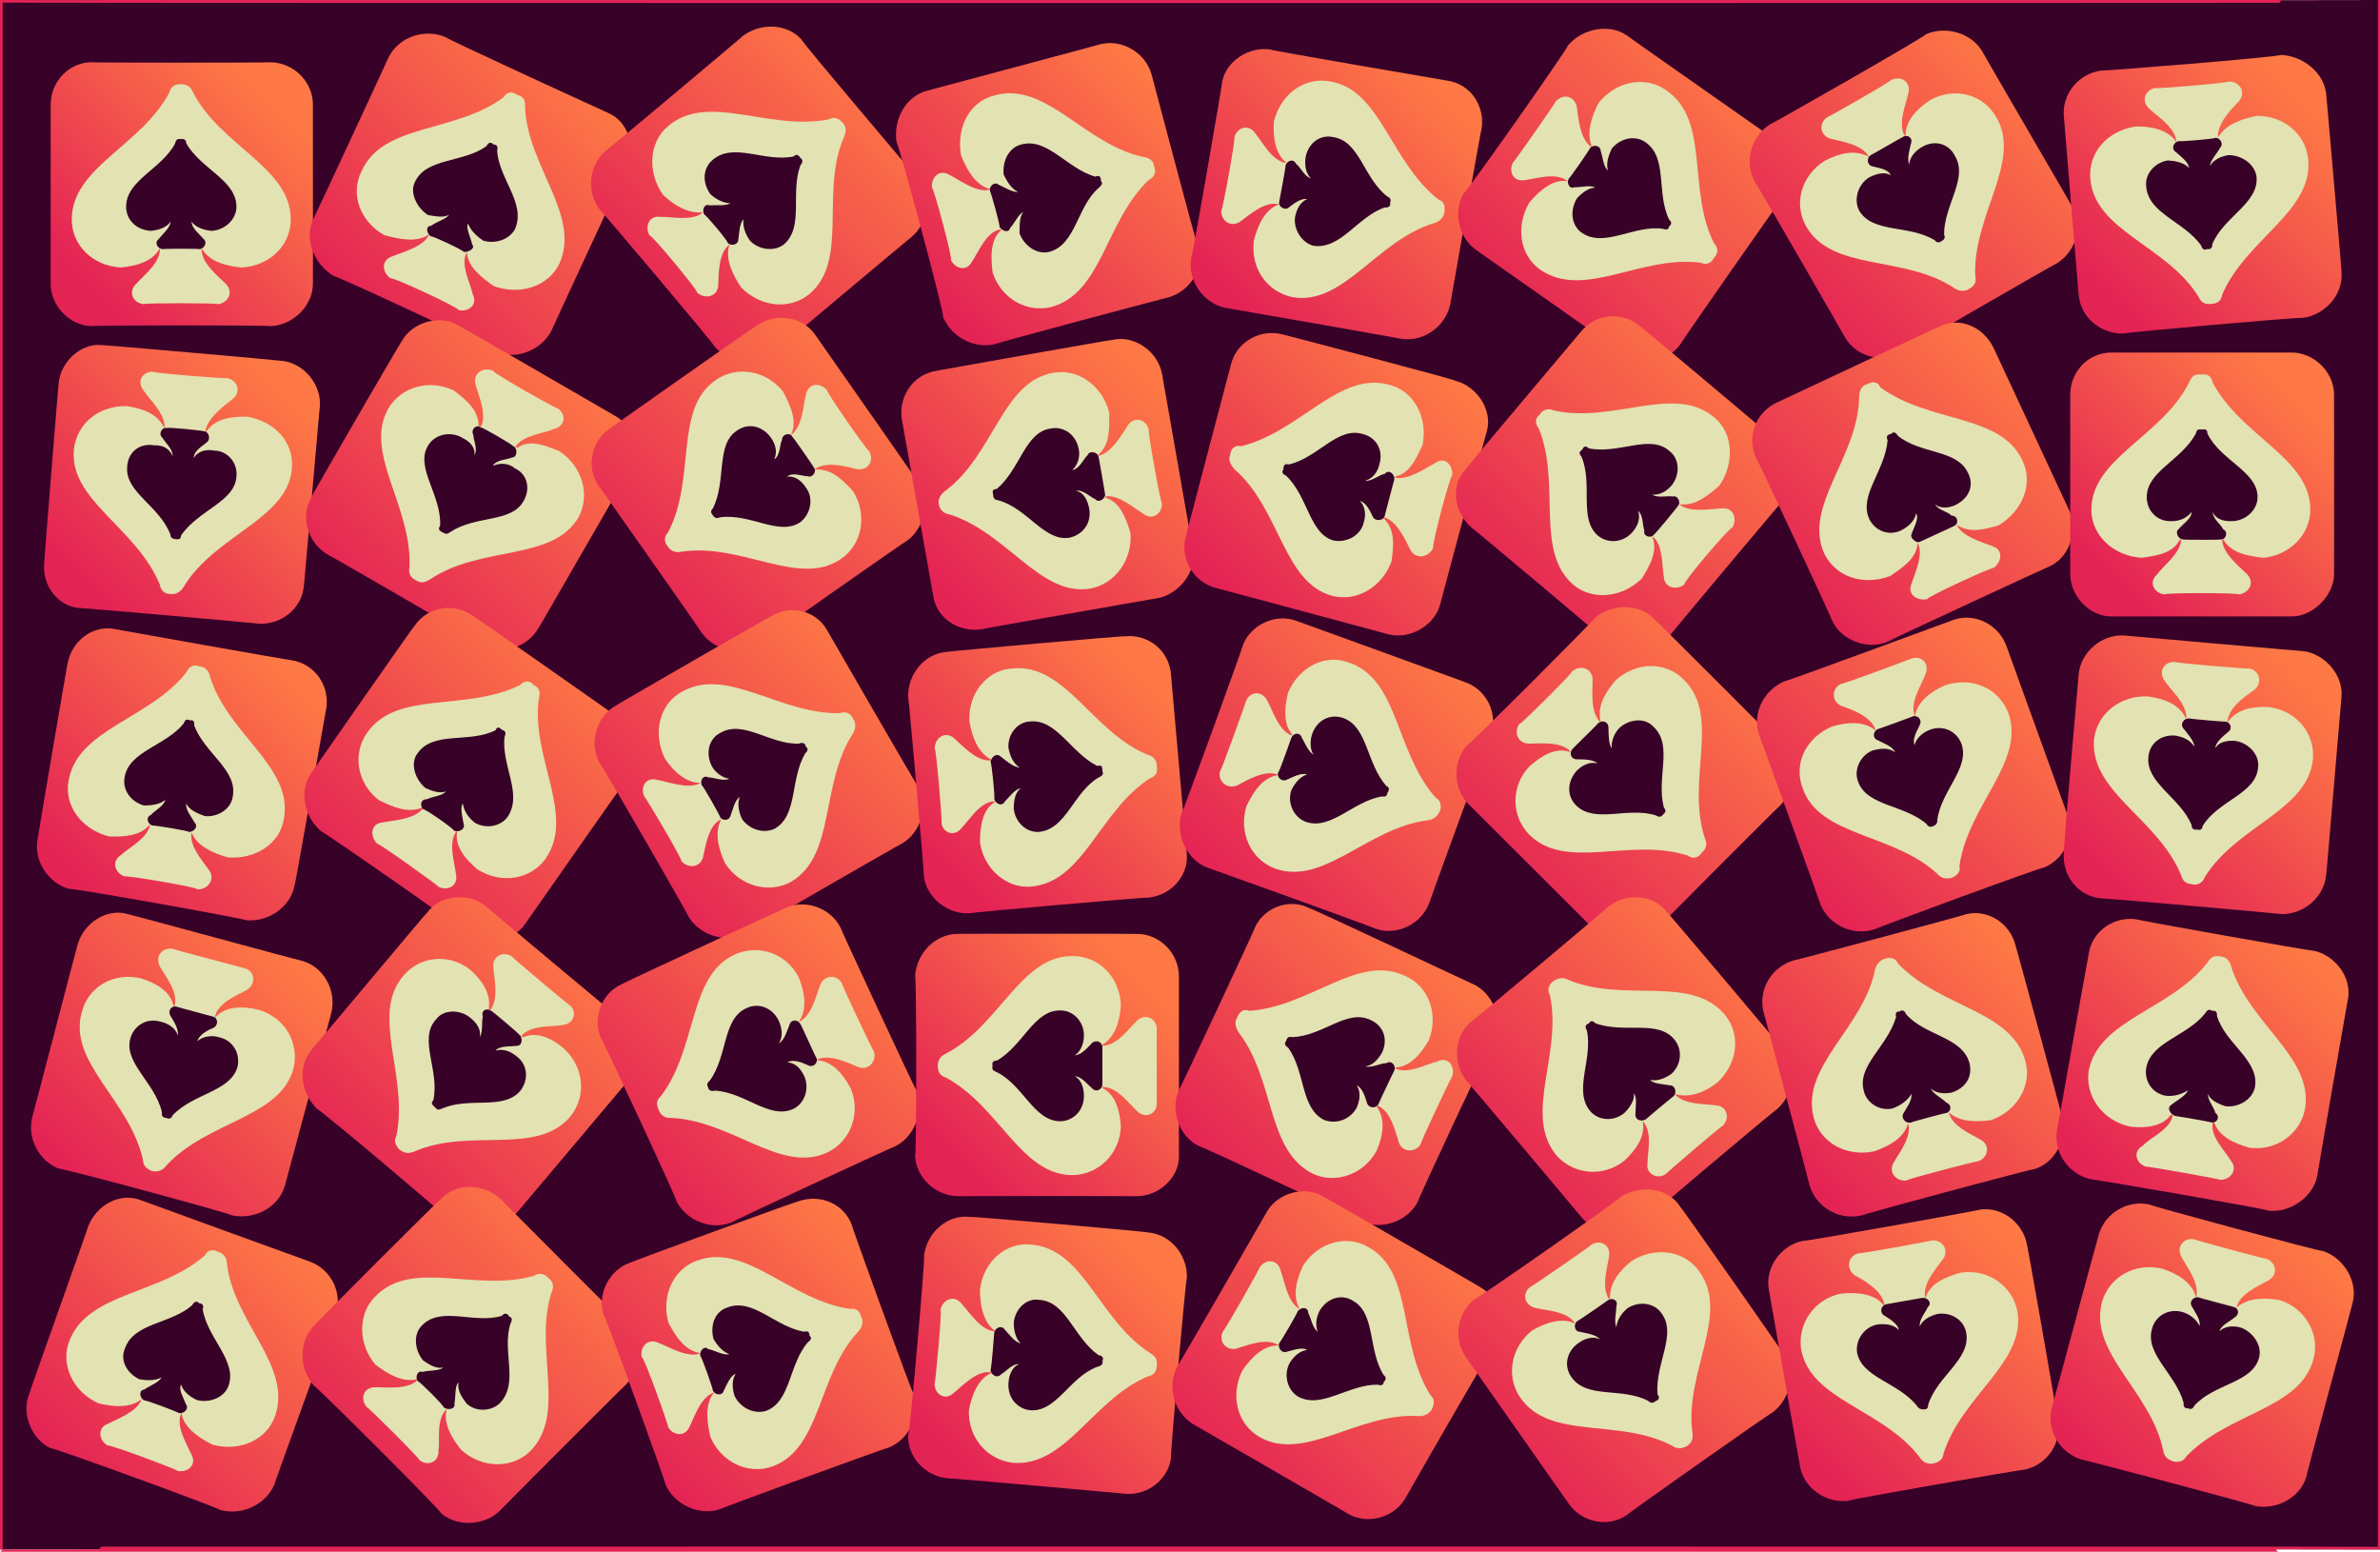
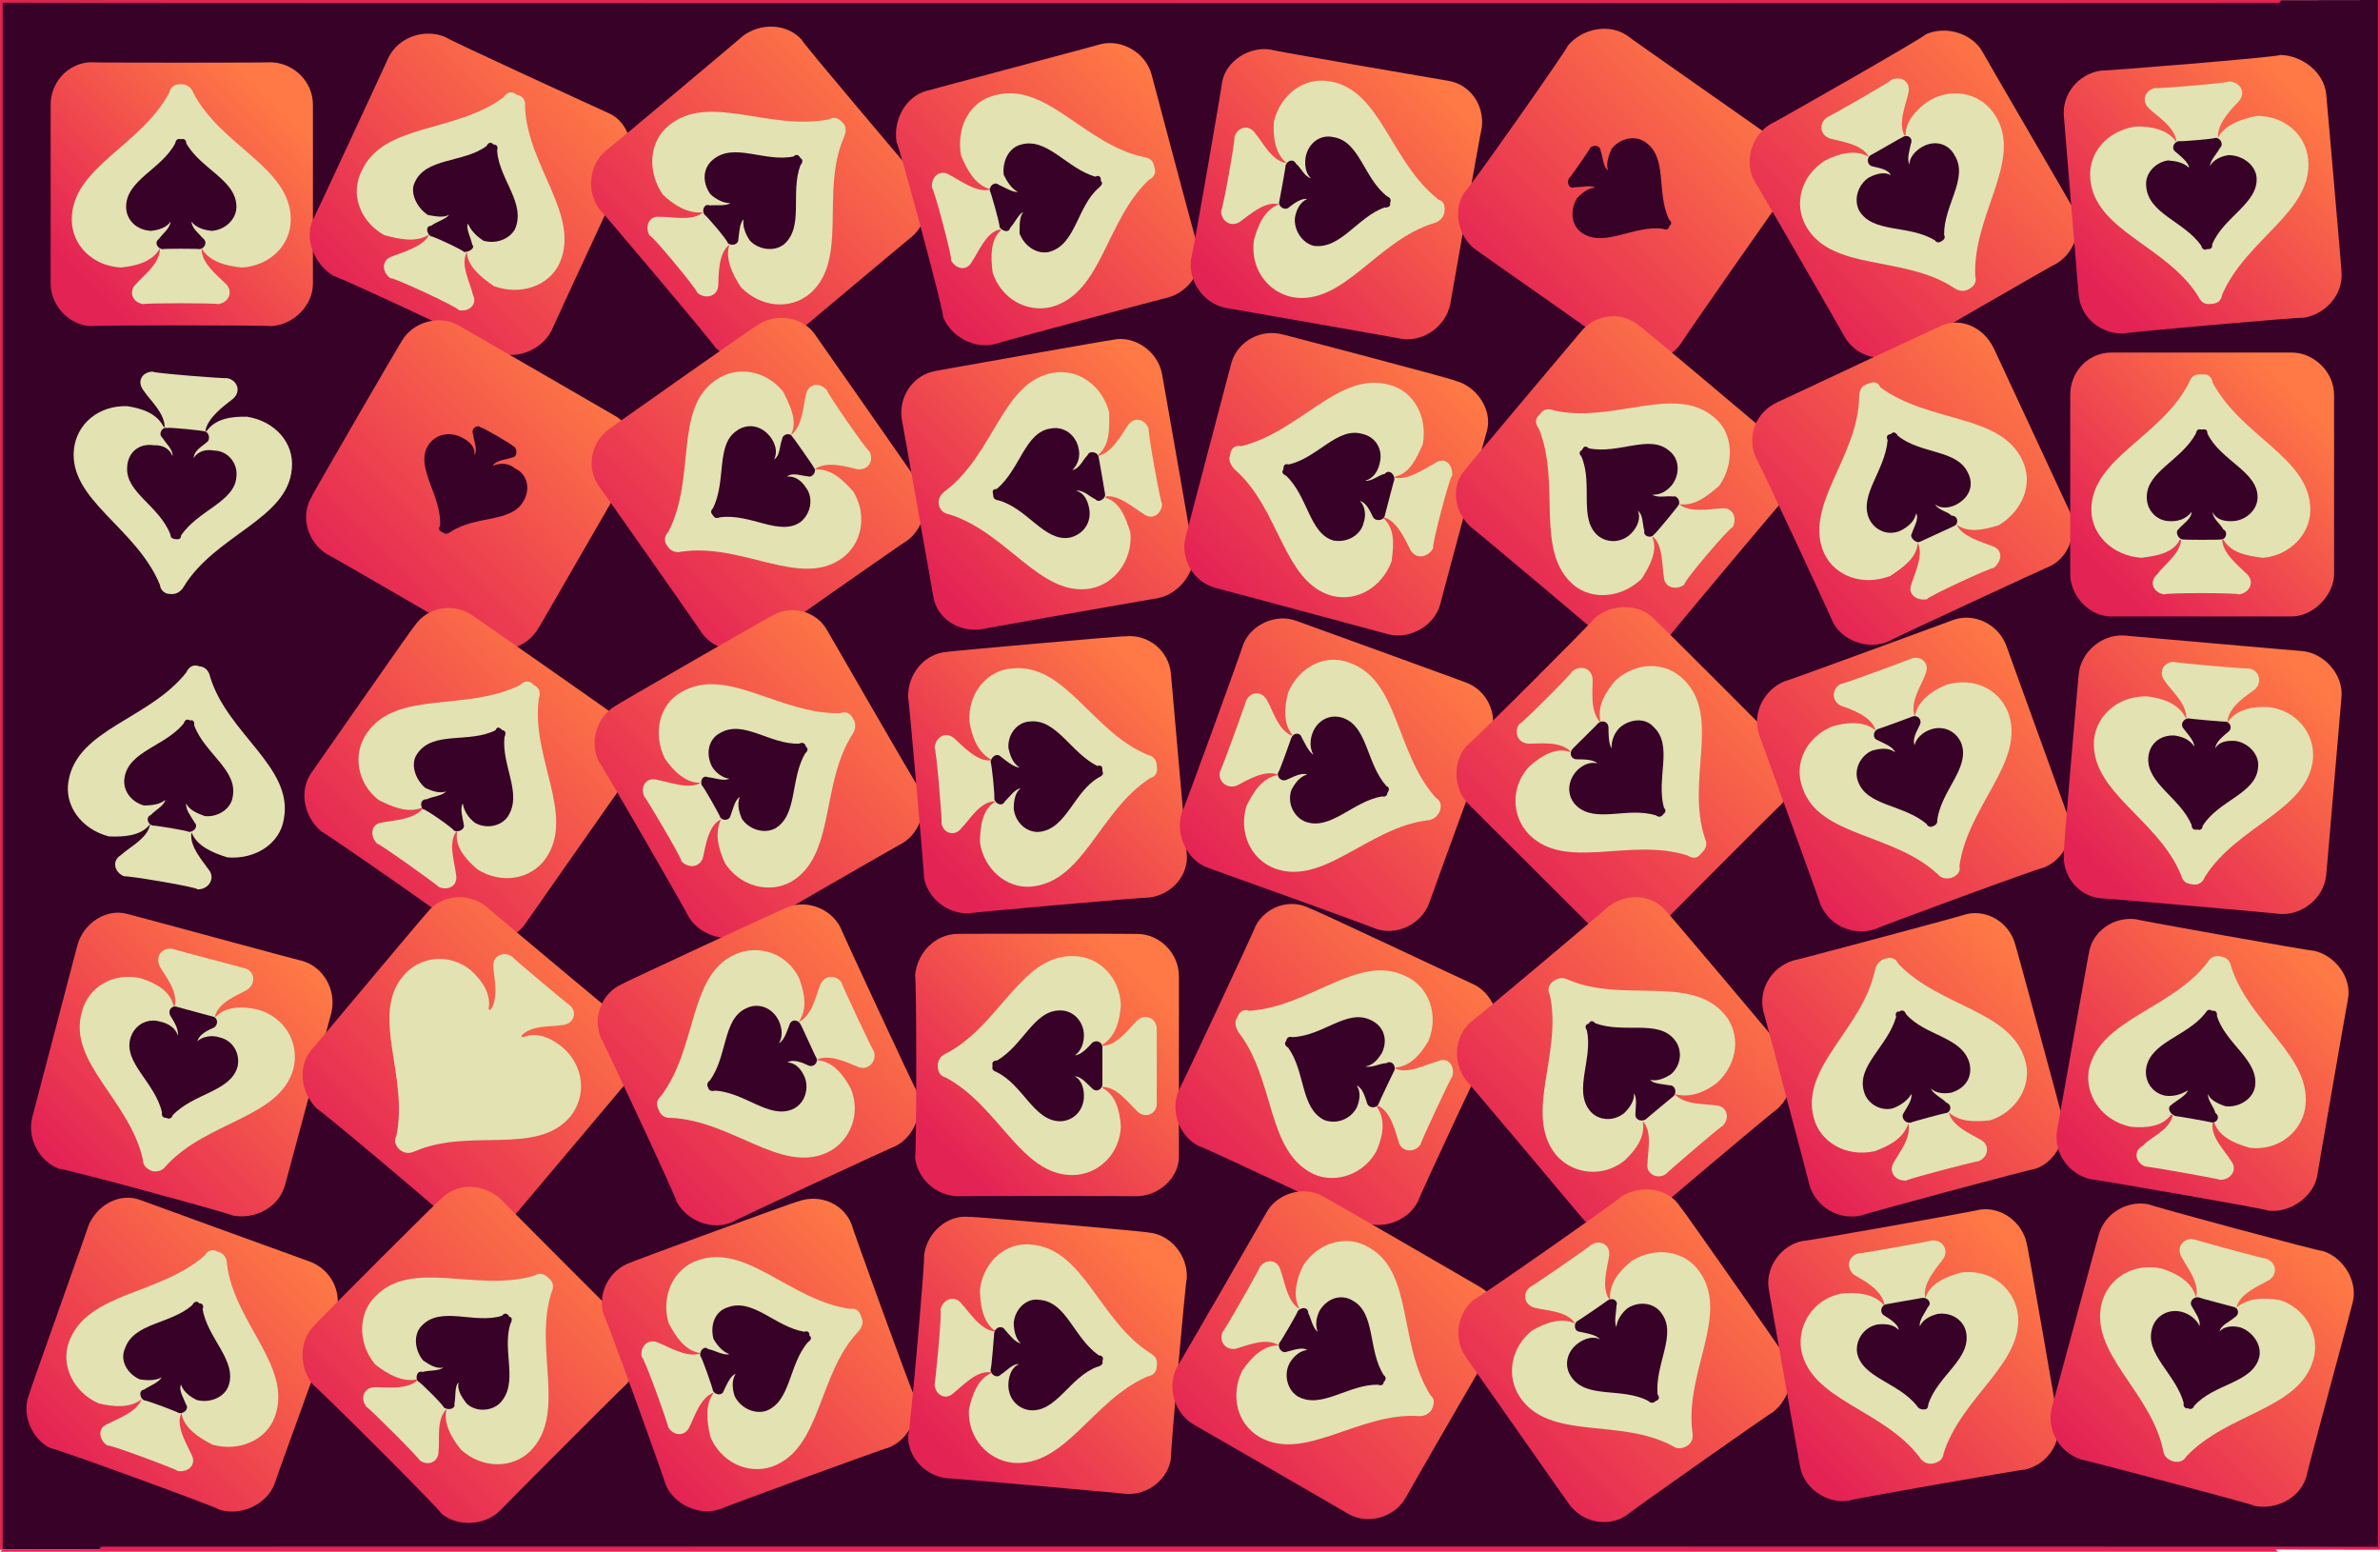
<svg xmlns="http://www.w3.org/2000/svg" version="1.1" width="100%" height="100%" id="svgWorkerArea" viewBox="0 0 451 294" style="background: white;">
  <defs id="defsdoc">
    <pattern id="patternBool" x="0" y="0" width="10" height="10" patternUnits="userSpaceOnUse" patternTransform="rotate(35)">
      <circle cx="5" cy="5" r="4" style="stroke: none;fill: #ff000070;" />
    </pattern>
    <linearGradient id="fill-Linear-path-72366543" x1="15%" y1="85%" x2="85%" y2="15%">
      <stop offset="0%" style="stop-color:#e42355;stop-opacity:1;" />
      <stop offset="100%" style="stop-color:#fe7945;stop-opacity:1;" />
    </linearGradient>
  </defs>
  <g id="group-654840331" class="cosito">
    <path id="path-86135558" fill="#370128" fill-opacity="1" stroke="#e42355" stroke-opacity="1" stroke-width="1" class="grouped" d="M0 0C0 0.095 451.1 0.095 451.1 0 451.1 0.095 451.1 293.495 451.1 293.574 451.1 293.495 0 293.495 0 293.574 0 293.495 0 0.095 0 0" />
    <g id="group-656989123" class="grouped">
      <g id="group-884044339" class="grouped">
        <path id="path-72366543" fill="url(#fill-Linear-path-72366543)" fill-opacity="1" stroke="none" stroke-opacity="1" stroke-width="1" class="grouped" d="M51.3 11.795C51.3 11.895 17.2 11.895 17.2 11.795 13.1 11.895 9.6 15.395 9.6 19.845 9.6 19.595 9.6 53.595 9.6 53.744 9.6 57.895 13.1 61.595 17.2 61.795 17.2 61.595 51.3 61.595 51.3 61.795 55.6 61.595 59.3 57.895 59.3 53.744 59.3 53.595 59.3 19.595 59.3 19.845 59.3 15.395 55.6 11.895 51.3 11.795 51.3 11.895 51.3 11.895 51.3 11.795 51.3 11.895 51.3 11.895 51.3 11.795" />
        <path id="path-362295580" fill="#e2e2b2" fill-opacity="1" stroke="none" stroke-opacity="1" stroke-width="1" class="grouped" d="M13.6 41.586C13.6 46.495 17.6 50.395 22.9 50.684 25.8 50.395 28.8 49.595 30.2 47.211 30.2 47.095 30.3 47.095 30.3 47.211 30.3 49.895 27.1 52.295 25.8 53.781 24.2 55.295 25.2 57.395 27.2 57.628 27.2 57.395 41.3 57.395 41.3 57.628 43.3 57.395 44.3 55.295 42.8 53.781 41.3 52.295 38.2 49.895 38.2 47.211 38.2 47.095 38.3 47.095 38.3 47.211 39.8 49.595 42.8 50.395 45.8 50.684 51.1 50.395 55.1 46.495 55.1 41.586 55.1 31.695 41.8 27.695 36.6 17.517 36.2 16.495 35.3 15.895 34.3 15.961 33.1 15.895 32.3 16.495 32.1 17.517 26.7 27.695 13.6 31.695 13.6 41.586 13.6 41.395 13.6 41.395 13.6 41.586" />
        <path id="path-881289698" fill="#370128" fill-opacity="1" stroke="none" stroke-opacity="1" stroke-width="1" class="grouped" d="M23.9 39.19C23.9 41.595 25.8 43.595 28.6 43.739 30.1 43.595 31.6 43.095 32.3 42.003 32.3 41.895 32.3 41.895 32.3 42.003 32.3 43.195 30.7 44.395 30.1 45.288 29.2 45.895 29.8 47.095 30.8 47.211 30.8 47.095 37.8 47.095 37.8 47.211 38.8 47.095 39.3 45.895 38.6 45.288 37.8 44.395 36.3 43.195 36.3 42.003 36.3 41.895 36.3 41.895 36.3 42.003 37.1 43.095 38.6 43.595 40.1 43.739 42.6 43.595 44.8 41.595 44.8 39.19 44.8 34.095 38.1 32.095 35.3 27.156 35.3 26.495 34.8 26.195 34.3 26.378 33.7 26.195 33.3 26.495 33.2 27.156 30.6 32.095 23.9 34.095 23.9 39.19 23.9 38.995 23.9 38.995 23.9 39.19" />
      </g>
      <g id="path-679305576" class="grouped">
-         <path id="path-72366543" fill="url(#fill-Linear-path-72366543)" fill-opacity="1" stroke="none" stroke-opacity="1" stroke-width="1" class="grouped" d="M49 118.168C49 118.095 14.9 115.095 14.9 115.187 10.9 114.795 7.9 110.895 8.4 106.513 8.3 106.795 11.1 72.495 11.1 72.744 11.4 68.695 15.2 64.995 19.2 65.378 19.2 65.295 53.3 68.295 53.3 68.358 57.6 68.695 61 72.995 60.6 77.076 60.6 76.895 57.6 111.095 57.6 110.845 57.3 115.295 53.3 118.395 49 118.168 49 118.095 49 118.095 49 118.168 49 118.095 49 118.095 49 118.168" />
        <path id="path-362295580" fill="#e2e2b2" fill-opacity="1" stroke="none" stroke-opacity="1" stroke-width="1" class="grouped" d="M14 85.204C14.5 80.295 18.7 76.795 24.1 76.952 26.9 77.395 29.8 78.295 31.1 81.047 31.1 80.795 31.2 80.795 31.2 81.056 31.3 78.295 28.3 75.695 27.3 74.119 25.8 72.295 26.9 70.495 28.9 70.409 28.9 70.695 43 71.795 43 71.638 45 71.995 45.8 74.195 44.1 75.601 42.6 76.795 39.3 79.095 38.9 81.744 39.1 81.595 39.2 81.595 39.1 81.753 40.8 79.295 43.8 78.895 46.8 78.948 52.1 79.795 55.8 83.895 55.3 88.821 54.5 98.395 40.8 101.295 34.8 111.186 34.3 112.095 33.3 112.695 32.3 112.535 31.2 112.595 30.4 111.795 30.3 110.794 25.8 99.895 13.1 94.795 14 85.204 14 85.295 14 85.295 14 85.204" />
        <path id="path-881289698" fill="#370128" fill-opacity="1" stroke="none" stroke-opacity="1" stroke-width="1" class="grouped" d="M24.1 88.488C24.2 85.795 26.3 83.895 29.2 84.367 30.7 84.295 32.1 84.895 32.7 86.419 32.7 86.595 32.7 86.595 32.7 86.419 32.8 85.095 31.3 83.895 30.8 82.955 29.9 82.295 30.7 80.795 31.7 81.099 31.7 80.895 38.7 81.595 38.6 81.71 39.6 81.695 39.9 83.195 39.3 83.695 38.3 84.595 36.8 85.295 36.7 86.767 36.7 86.795 36.7 86.795 36.7 86.767 37.6 85.395 39.1 85.095 40.6 85.369 43.1 85.395 45.1 87.695 44.8 90.31 44.5 95.095 37.6 96.595 34.3 101.471 34.3 102.195 33.8 102.195 33.3 102.159 32.7 102.095 32.3 101.895 32.3 101.288 30.2 95.795 23.7 93.295 24.1 88.488 24.1 88.695 24.1 88.695 24.1 88.488" />
      </g>
      <g id="path-344145329" class="grouped">
-         <path id="path-72366543" fill="url(#fill-Linear-path-72366543)" fill-opacity="1" stroke="none" stroke-opacity="1" stroke-width="1" class="grouped" d="M55.3 125.1C55.3 125.195 21.7 119.195 21.7 119.179 17.7 118.395 13.6 121.295 12.8 125.788 12.8 125.395 7.1 158.895 7.1 159.171 6.4 163.095 9.2 167.395 13.1 168.419 13.1 168.095 46.6 174.095 46.6 174.341 50.8 174.795 55.1 171.795 55.8 167.802 56 167.595 61.8 134.095 61.8 134.418 62.6 129.895 59.6 125.795 55.3 125.1 55.3 125.195 55.3 125.195 55.3 125.1 55.3 125.195 55.3 125.195 55.3 125.1" />
        <path id="path-362295580" fill="#e2e2b2" fill-opacity="1" stroke="none" stroke-opacity="1" stroke-width="1" class="grouped" d="M13 147.893C12.1 152.595 15.4 157.095 20.6 158.467 23.4 158.595 26.6 158.395 28.3 156.315 28.3 156.095 28.4 156.095 28.4 156.332 27.9 158.895 24.4 160.595 22.9 162.021 21.1 163.095 21.7 165.395 23.6 166.052 23.7 165.795 37.6 168.095 37.4 168.501 39.4 168.595 40.8 166.595 39.7 164.973 38.4 163.095 35.8 160.295 36.3 157.704 36.3 157.395 36.3 157.595 36.3 157.722 37.3 160.295 40.3 161.595 43.1 162.443 48.3 162.895 53.1 159.895 53.8 155.099 55.6 145.295 43.1 139.095 39.8 128.183 39.6 127.095 38.8 126.295 37.8 126.252 36.7 125.795 35.8 126.295 35.3 127.402 28.3 136.295 14.7 138.095 13 147.893 13.1 147.595 13.1 147.595 13 147.893" />
        <path id="path-881289698" fill="#370128" fill-opacity="1" stroke="none" stroke-opacity="1" stroke-width="1" class="grouped" d="M23.6 147.322C23.2 149.595 24.7 151.895 27.3 152.618 28.8 152.595 30.4 152.395 31.3 151.55 31.3 151.395 31.3 151.395 31.3 151.55 31.2 152.595 29.3 153.595 28.6 154.403 27.6 154.795 27.9 156.095 28.9 156.419 28.9 156.295 35.8 157.395 35.8 157.635 36.8 157.595 37.6 156.595 36.9 155.879 36.3 154.795 35.1 153.395 35.3 152.245 35.3 152.095 35.3 152.095 35.3 152.245 35.8 153.395 37.3 154.095 38.8 154.615 41.2 154.895 43.8 153.295 44.1 150.951 45.1 145.895 38.8 142.795 36.8 137.45 36.9 136.795 36.6 136.295 36.1 136.51 35.4 136.195 35.1 136.295 34.8 137.085 31.3 141.395 24.4 142.295 23.6 147.322 23.6 147.095 23.6 147.095 23.6 147.322" />
      </g>
      <g id="path-74647653" class="grouped">
        <path id="path-72366543" fill="url(#fill-Linear-path-72366543)" fill-opacity="1" stroke="none" stroke-opacity="1" stroke-width="1" class="grouped" d="M44.1 230.304C44.3 230.095 11.2 221.095 11.2 221.452 7.6 220.095 5.1 215.895 6.1 211.735 6.1 211.795 14.7 178.895 14.7 178.991 15.9 174.795 20.2 172.095 24.1 173.156 24.1 173.095 57.1 182.095 57.1 182.008 61.3 183.095 63.8 187.595 62.8 191.855 62.8 191.895 54 224.595 54 224.598 52.8 228.795 48.3 231.095 44.1 230.304 44.3 230.095 44.3 230.095 44.1 230.304 44.3 230.095 44.3 230.095 44.1 230.304" />
        <path id="path-362295580" fill="#e2e2b2" fill-opacity="1" stroke="none" stroke-opacity="1" stroke-width="1" class="grouped" d="M15.5 191.77C16.7 186.895 21.7 184.095 26.8 185.39 29.6 186.295 32.3 187.795 32.9 190.633 32.9 190.595 33.1 190.595 33.1 190.659 33.8 187.895 31.3 184.895 30.3 183.149 29.3 181.095 30.8 179.395 32.8 179.795 32.8 179.895 46.3 183.395 46.3 183.444 48.3 183.895 48.6 186.395 46.8 187.548 45 188.595 41.3 189.895 40.7 192.703 40.7 192.595 40.8 192.595 40.8 192.729 42.8 190.595 46 190.595 49 191.316 54 192.795 56.8 197.595 55.6 202.511 53 211.895 39.1 212.395 31.4 220.972 30.8 221.795 29.8 222.095 28.8 221.879 27.7 221.395 27.1 220.795 27.1 219.807 24.6 208.395 12.8 201.295 15.5 191.77 15.5 191.795 15.5 191.795 15.5 191.77" />
        <path id="path-881289698" fill="#370128" fill-opacity="1" stroke="none" stroke-opacity="1" stroke-width="1" class="grouped" d="M24.7 196.75C25.4 194.295 27.8 192.795 30.4 193.573 31.9 193.895 33.3 194.795 33.7 196.207 33.7 196.095 33.7 196.095 33.7 196.207 33.9 194.895 32.8 193.295 32.3 192.465 31.7 191.395 32.6 190.395 33.6 190.788 33.6 190.795 40.3 192.595 40.3 192.6 41.3 192.795 41.4 194.095 40.6 194.665 39.6 195.095 37.8 195.895 37.4 197.243 37.4 197.095 37.4 197.095 37.4 197.243 38.6 196.295 40.2 196.095 41.6 196.549 44.1 197.095 45.6 199.595 45 202.159 43.6 206.895 36.7 207.095 32.7 211.325 32.6 211.895 31.9 212.095 31.6 211.817 30.8 211.795 30.6 211.395 30.7 210.781 29.4 205.095 23.4 201.395 24.7 196.75 24.7 196.895 24.7 196.895 24.7 196.75" />
      </g>
      <g id="path-775253838" class="grouped">
        <path id="path-72366543" fill="url(#fill-Linear-path-72366543)" fill-opacity="1" stroke="none" stroke-opacity="1" stroke-width="1" class="grouped" d="M58.8 239.065C58.8 239.095 26.7 227.395 26.7 227.402 22.9 225.895 18.4 228.095 16.7 232.368 16.9 232.095 5.5 263.895 5.5 264.222 4 267.995 6.1 272.795 9.6 274.387 9.7 274.095 41.8 285.795 41.6 286.05 45.8 287.295 50.5 284.995 52 281.221 52 280.995 63.6 249.095 63.5 249.367 65.1 245.095 62.8 240.595 58.8 239.065 58.8 239.095 58.8 239.095 58.8 239.065 58.8 239.095 58.8 239.095 58.8 239.065" />
        <path id="path-362295580" fill="#e2e2b2" fill-opacity="1" stroke="none" stroke-opacity="1" stroke-width="1" class="grouped" d="M13.1 254.166C11.4 258.595 13.9 263.795 18.7 265.896 21.6 266.595 24.7 266.795 26.8 265.13 26.8 264.895 26.9 264.895 26.8 265.164 25.9 267.595 22.2 268.795 20.4 269.798 18.4 270.495 18.7 272.895 20.4 273.892 20.4 273.495 33.8 278.495 33.7 278.714 35.7 278.995 37.3 277.495 36.3 275.612 35.4 273.595 33.3 270.295 34.3 267.866 34.3 267.595 34.4 267.595 34.4 267.9 34.9 270.495 37.6 272.395 40.3 273.728 45.3 275.095 50.5 272.895 52.1 268.36 55.5 258.895 44.3 250.595 43 239.415 43 238.295 42.3 237.395 41.3 237.166 40.3 236.595 39.3 236.895 38.8 237.876 30.2 245.395 16.6 244.795 13.1 254.166 13.1 253.895 13.1 253.895 13.1 254.166" />
        <path id="path-881289698" fill="#370128" fill-opacity="1" stroke="none" stroke-opacity="1" stroke-width="1" class="grouped" d="M23.7 255.438C22.7 257.595 23.9 260.095 26.4 261.319 27.9 261.595 29.6 261.595 30.6 260.954 30.6 260.795 30.6 260.795 30.6 260.954 30.2 261.895 28.3 262.595 27.3 263.288 26.3 263.395 26.4 264.795 27.3 265.335 27.3 265.095 33.9 267.595 33.9 267.729 34.9 267.895 35.8 266.895 35.3 266.195 34.8 264.895 33.8 263.395 34.3 262.322 34.3 262.095 34.3 262.095 34.3 262.322 34.7 263.595 35.9 264.595 37.3 265.253 39.7 265.895 42.5 264.795 43.3 262.586 45 257.795 39.3 253.595 38.4 248.028 38.7 247.395 38.3 246.895 37.8 246.955 37.3 246.395 36.8 246.595 36.4 247.31 32.3 250.895 25.4 250.595 23.7 255.438 23.7 255.095 23.7 255.095 23.7 255.438" />
      </g>
      <g id="path-28619983" class="grouped">
        <path id="path-72366543" fill="url(#fill-Linear-path-72366543)" fill-opacity="1" stroke="none" stroke-opacity="1" stroke-width="1" class="grouped" d="M84.4 7.016C84.4 7.295 115.2 21.395 115.4 21.469 119 23.095 120.6 27.795 118.7 31.936 118.9 31.595 104.6 62.295 104.5 62.658 102.6 66.295 98 68.195 94.2 66.785 94.4 66.495 63.3 51.995 63.3 52.331 59.6 50.195 57.6 45.295 59.3 41.654 59.5 41.395 73.7 10.795 73.6 10.931 75.6 6.895 80.5 5.395 84.4 7.016 84.4 7.295 84.4 7.295 84.4 7.016 84.4 7.295 84.4 7.295 84.4 7.016" />
        <path id="path-362295580" fill="#e2e2b2" fill-opacity="1" stroke="none" stroke-opacity="1" stroke-width="1" class="grouped" d="M106 49.949C103.9 54.295 98.6 55.995 93.6 54.221 91.1 52.495 88.7 50.495 88.5 48.032 88.6 47.795 88.5 47.695 88.4 47.947 87.2 50.195 89.2 53.795 89.6 55.803 90.6 57.795 88.7 59.195 86.9 58.74 87 58.295 74.1 52.295 74 52.739 72.3 51.495 72.3 49.295 74.2 48.618 76.2 47.795 80.1 46.795 81.2 44.651 81.4 44.295 81.1 44.295 81.1 44.566 78.7 45.995 75.6 45.295 72.8 44.543 68.3 41.995 66.3 36.895 68.5 32.453 72.6 23.295 86.1 25.295 95.4 18.457 96.1 17.295 97.1 17.295 97.9 17.934 99.2 18.295 99.6 18.895 99.5 20.358 100 31.595 110.1 40.795 106 49.949 106.1 49.695 106.1 49.695 106 49.949" />
        <path id="path-881289698" fill="#370128" fill-opacity="1" stroke="none" stroke-opacity="1" stroke-width="1" class="grouped" d="M97.6 43.382C96.6 45.295 94 46.295 91.6 45.603 90.2 44.695 89.1 43.495 88.7 42.381 88.7 42.095 88.7 42.095 88.7 42.381 88.2 43.095 89.2 44.995 89.5 46.373 90.1 46.995 88.9 47.795 87.9 47.736 88 47.495 81.6 44.495 81.6 44.777 80.7 43.995 80.7 42.795 81.7 42.78 82.7 41.995 84.6 41.495 85.1 40.691 85.1 40.495 85.1 40.495 85.1 40.691 84.1 41.295 82.6 40.995 81.1 40.743 79 39.395 77.6 36.495 78.6 34.55 80.7 29.795 87.9 30.895 92.2 27.657 92.6 26.895 93.1 26.895 93.5 27.375 94.2 27.395 94.4 27.795 94.2 28.587 94.6 33.995 99.7 38.495 97.6 43.382 97.6 43.095 97.6 43.095 97.6 43.382" />
      </g>
      <g id="path-350657534" class="grouped">
        <path id="path-72366543" fill="url(#fill-Linear-path-72366543)" fill-opacity="1" stroke="none" stroke-opacity="1" stroke-width="1" class="grouped" d="M62 105.02C62 104.895 91.6 122.095 91.6 122.12 95.1 124.095 99.9 122.795 102.1 118.898 102 119.195 119.1 89.395 119.1 89.541 121.1 85.895 120.1 80.795 116.6 78.819 116.6 78.795 87 61.695 87 61.719 83.4 59.495 78.1 60.995 76.1 64.691 76.1 64.495 58.8 94.295 59.1 94.048 56.8 97.795 58.3 102.795 62 105.02 62 104.895 62 104.895 62 105.02 62 104.895 62 104.895 62 105.02" />
-         <path id="path-362295580" fill="#e2e2b2" fill-opacity="1" stroke="none" stroke-opacity="1" stroke-width="1" class="grouped" d="M109.6 98.07C111.9 93.795 110.4 88.395 106 85.492 103.1 84.295 100.2 83.195 98 84.898 98 84.795 97.7 84.595 97.6 84.749 99 82.395 103.2 82.095 104.9 81.309 107.1 80.795 107.4 78.595 105.7 77.377 105.6 77.595 93.1 70.495 93.4 70.227 91.5 69.495 89.6 70.695 90.1 72.809 90.6 74.795 92.4 78.595 91.1 80.898 91.1 80.795 90.7 80.595 90.7 80.749 90.7 77.695 88.4 75.795 86 73.992 81.5 71.795 76.1 73.195 73.6 77.37 68.8 85.795 78.1 95.795 77.6 107.465 77.4 108.395 77.6 109.295 78.6 109.812 79.9 110.695 80.6 110.295 81.6 109.715 91.2 103.295 104.6 106.395 109.6 98.07 109.4 98.295 109.4 98.295 109.6 98.07" />
        <path id="path-881289698" fill="#370128" fill-opacity="1" stroke="none" stroke-opacity="1" stroke-width="1" class="grouped" d="M99.2 94.945C100.6 92.595 99.9 89.795 97.6 88.756 96.5 87.795 94.9 87.595 93.4 88.259 93.2 88.295 93.2 88.295 93.4 88.259 94 87.095 96.1 87.095 97.1 86.664 98.1 86.595 98.1 84.795 97.2 84.499 97.2 84.295 91.2 80.795 91.1 80.999 90.4 80.295 89.1 81.295 89.7 82.414 89.7 83.395 90.6 85.095 89.9 86.259 89.7 86.295 89.7 86.295 89.9 86.259 90.1 84.795 89.1 83.695 87.7 83.006 85.6 81.695 82.5 82.095 81.1 84.445 78.6 88.595 83.7 93.795 83.4 99.617 82.9 100.295 83.4 100.595 83.7 100.791 84.5 101.195 84.6 101.295 85.4 100.767 90.2 97.595 96.9 99.095 99.2 94.945 99.1 95.195 99.1 95.195 99.2 94.945" />
      </g>
      <g id="path-842750136" class="grouped">
        <path id="path-72366543" fill="url(#fill-Linear-path-72366543)" fill-opacity="1" stroke="none" stroke-opacity="1" stroke-width="1" class="grouped" d="M89.6 116.651C89.6 116.595 117.6 136.195 117.6 136.267 120.9 138.395 121.7 143.395 119.1 147.164 119.2 146.895 99.7 174.795 99.6 174.932 97.4 178.295 92.4 179.295 89 177.225 89.1 176.895 61.1 157.395 61 157.609 57.6 154.895 56.6 149.795 59 146.425 59.1 146.295 78.6 118.295 78.5 118.657 81.1 114.795 86.1 114.195 89.6 116.651 89.6 116.595 89.6 116.595 89.6 116.651 89.6 116.595 89.6 116.595 89.6 116.651" />
        <path id="path-362295580" fill="#e2e2b2" fill-opacity="1" stroke="none" stroke-opacity="1" stroke-width="1" class="grouped" d="M103.4 162.679C100.6 166.595 95.1 167.595 90.5 164.739 88.2 162.795 86.2 160.395 86.6 157.765 86.6 157.595 86.5 157.395 86.4 157.65 84.9 159.795 86.2 163.595 86.4 165.613 86.9 167.795 84.9 168.895 83.1 168.019 83.1 167.795 71.6 159.595 71.5 159.874 70 158.395 70.3 156.095 72.3 155.862 74.5 155.395 78.5 155.295 80.1 153.177 80.1 152.895 80 152.895 79.9 153.062 77.2 154.095 74.4 152.895 71.8 151.604 67.6 148.395 66.8 142.795 69.5 138.933 75.1 130.695 88.1 134.895 98.5 129.827 99.4 128.895 100.4 128.895 101.1 129.758 102.2 130.295 102.5 131.095 102.1 132.409 100.6 143.595 109.1 154.395 103.4 162.679 103.5 162.395 103.5 162.395 103.4 162.679" />
        <path id="path-881289698" fill="#370128" fill-opacity="1" stroke="none" stroke-opacity="1" stroke-width="1" class="grouped" d="M96.2 154.751C94.9 156.595 92.1 157.095 90 155.896 88.7 154.895 87.9 153.595 87.7 152.237 87.9 152.095 87.9 152.095 87.7 152.237 87.1 153.095 87.7 155.095 87.9 156.304 88.1 157.095 86.9 157.795 86 157.364 86.1 157.095 80.4 153.095 80.2 153.349 79.5 152.595 79.7 151.395 80.9 151.429 81.9 150.895 83.9 150.795 84.5 149.942 84.6 149.795 84.6 149.795 84.5 149.942 83.4 150.395 81.9 149.895 80.6 149.3 78.6 147.595 77.7 144.595 79.1 142.763 82.1 138.395 88.9 140.895 93.9 138.354 94.2 137.595 94.7 137.795 95.1 138.29 95.7 138.395 96 138.795 95.6 139.616 95 145.095 99.1 150.395 96.2 154.751 96.5 154.395 96.5 154.395 96.2 154.751" />
      </g>
      <g id="path-58482468" class="grouped">
        <path id="path-72366543" fill="url(#fill-Linear-path-72366543)" fill-opacity="1" stroke="none" stroke-opacity="1" stroke-width="1" class="grouped" d="M60.1 210.115C60.3 209.895 86.4 231.895 86.2 232.098 89.5 234.395 94.4 233.895 97.1 230.752 97.1 230.795 119 204.795 119 204.784 121.7 201.395 121.5 196.395 118.5 193.796 118.4 193.795 92.1 171.795 92.2 171.812 89 169.095 83.6 169.395 81 172.838 80.9 172.795 59.1 198.895 59.1 198.805 56.3 202.095 57 207.095 60.1 210.115 60.3 209.895 60.3 209.895 60.1 210.115 60.3 209.895 60.3 209.895 60.1 210.115" />
        <path id="path-362295580" fill="#e2e2b2" fill-opacity="1" stroke="none" stroke-opacity="1" stroke-width="1" class="grouped" d="M108.1 211.526C111.2 207.595 110.7 202.095 106.7 198.515 104.4 196.595 101.6 195.395 99.1 196.547 99 196.395 98.7 196.295 98.7 196.354 100.6 194.095 104.7 194.595 106.5 194.214 108.7 194.095 109.5 191.795 108 190.496 108 190.595 97 181.395 97.1 181.304 95.5 180.095 93.2 181.095 93.5 183.287 93.6 185.295 94.6 189.095 92.9 191.405 92.9 191.395 92.6 191.095 92.6 191.212 93.1 188.295 91.4 185.795 89.1 183.731 85.1 180.595 79.6 181.095 76.4 184.915 70.1 192.395 77.5 203.895 75.1 215.244 74.6 216.095 74.9 216.895 75.6 217.722 76.7 218.595 77.5 218.595 78.6 218.137 89.1 213.595 101.7 219.095 108.1 211.526 108.1 211.595 108.1 211.595 108.1 211.526" />
-         <path id="path-881289698" fill="#370128" fill-opacity="1" stroke="none" stroke-opacity="1" stroke-width="1" class="grouped" d="M98.6 206.676C100.2 204.595 100 201.895 98.1 200.299 96.9 199.295 95.5 198.595 93.9 199.058 93.9 198.895 93.9 198.895 93.9 199.058 94.6 198.095 96.9 198.295 98 198.149 99 198.095 99.1 196.595 98.4 196.033 98.4 195.895 93.1 191.395 93.1 191.533 92.2 190.895 91.1 191.395 91.5 192.685 91.2 193.595 91.6 195.395 90.9 196.487 90.9 196.395 90.9 196.395 90.9 196.487 91.2 195.095 90.4 193.895 89.2 192.907 87.4 191.295 84.1 191.095 82.6 193.178 79.2 196.895 83.4 202.895 82.1 208.504 81.6 208.895 81.9 209.395 82.4 209.742 82.9 210.395 83.1 210.295 83.9 209.982 89.1 207.795 95.4 210.395 98.6 206.676 98.5 206.795 98.5 206.795 98.6 206.676" />
      </g>
      <g id="path-873087170" class="grouped">
        <path id="path-72366543" fill="url(#fill-Linear-path-72366543)" fill-opacity="1" stroke="none" stroke-opacity="1" stroke-width="1" class="grouped" d="M94.9 227.202C94.7 227.095 119 251.395 119 251.385 121.7 254.095 121.7 259.095 118.6 262.381 118.7 262.095 94.9 285.995 94.6 286.351 91.7 289.095 86.6 289.295 83.6 286.741 83.9 286.495 59.6 262.295 59.5 262.558 56.6 259.295 56.6 254.095 59.5 251.208 59.6 250.895 83.6 226.895 83.5 227.238 86.6 223.895 91.7 224.295 94.9 227.202 94.7 227.095 94.7 227.095 94.9 227.202 94.7 227.095 94.7 227.095 94.9 227.202" />
        <path id="path-362295580" fill="#e2e2b2" fill-opacity="1" stroke="none" stroke-opacity="1" stroke-width="1" class="grouped" d="M100.5 274.926C97.1 278.295 91.4 278.295 87.4 274.712 85.5 272.395 84 269.595 84.6 267.166 84.7 266.895 84.6 266.895 84.6 267.024 82.6 268.895 83.4 272.995 83.1 274.851 83.2 276.995 81.1 277.895 79.5 276.652 79.6 276.395 69.6 266.395 69.5 266.612 68.1 264.895 69 262.795 71.1 262.83 73.1 262.795 77.1 263.395 79.1 261.509 79.1 261.395 79 261.095 78.9 261.367 76.2 261.895 73.5 260.395 71.1 258.519 67.8 254.595 67.8 248.895 71.1 245.652 78.1 238.395 90.2 244.895 101.2 241.714 102.2 241.095 103.1 241.295 103.9 242.099 104.9 242.895 105 243.795 104.5 244.896 101.1 255.595 107.5 267.795 100.5 274.926 100.6 274.595 100.6 274.595 100.5 274.926" />
        <path id="path-881289698" fill="#370128" fill-opacity="1" stroke="none" stroke-opacity="1" stroke-width="1" class="grouped" d="M94.7 265.878C93.1 267.395 90.2 267.595 88.4 265.912 87.4 264.595 86.6 263.295 86.9 261.927 86.9 261.795 86.9 261.795 86.9 261.927 86.1 262.595 86.4 264.795 86.1 265.947 86.4 266.895 85 267.295 84.1 266.671 84.2 266.395 79.4 261.595 79.2 261.721 78.6 260.895 79.1 259.595 80.1 259.936 81.2 259.595 83.2 259.795 84 259.099 84.1 258.895 84.1 258.895 84 259.099 82.7 259.395 81.4 258.595 80.2 257.781 78.6 255.895 78.2 252.795 80 251.099 83.6 247.395 89.9 250.895 95.1 249.307 95.7 248.595 96.2 248.895 96.5 249.464 97.1 249.595 97.1 250.095 96.7 250.863 95.1 256.095 98.4 262.095 94.7 265.878 95 265.595 95 265.595 94.7 265.878" />
      </g>
      <g id="path-822501303" class="grouped">
        <path id="path-72366543" fill="url(#fill-Linear-path-72366543)" fill-opacity="1" stroke="none" stroke-opacity="1" stroke-width="1" class="grouped" d="M173.7 33.633C173.7 33.595 151.7 7.695 151.9 7.511 149.2 4.495 144.2 4.195 140.7 6.864 140.9 6.795 115 28.495 114.7 28.653 111.6 31.295 111.1 36.295 113.6 39.65 113.6 39.495 135.6 65.495 135.5 65.772 138.4 68.795 143.6 69.295 146.7 66.725 146.9 66.495 172.9 44.695 172.7 44.936 176.2 41.995 176.4 36.895 173.7 33.633 173.7 33.595 173.7 33.595 173.7 33.633 173.7 33.595 173.7 33.595 173.7 33.633" />
        <path id="path-362295580" fill="#e2e2b2" fill-opacity="1" stroke="none" stroke-opacity="1" stroke-width="1" class="grouped" d="M126.6 23.903C123 26.895 122.6 32.495 125.6 36.874 127.7 38.895 130.4 40.495 133.1 40.235 133.1 39.995 133.1 40.095 133.1 40.311 131.1 41.995 127.1 40.995 125.1 41.087 123 40.795 122.1 42.895 123.1 44.632 123.4 44.295 132.4 55.195 132.1 55.433 133.6 56.795 136 56.195 136.1 54.109 136.2 51.995 136.1 47.995 138.2 46.363 138.2 46.195 138.4 46.295 138.2 46.44 137.4 48.995 138.7 51.795 140.4 54.417 144.1 58.195 149.6 58.795 153.4 55.694 160.9 49.295 155.4 36.495 159.9 26.05 160.4 24.895 160.4 23.895 159.7 23.288 158.9 22.295 157.9 22.095 157.1 22.603 145.7 24.895 134.2 17.395 126.6 23.903 126.9 23.595 126.9 23.595 126.6 23.903" />
        <path id="path-881289698" fill="#370128" fill-opacity="1" stroke="none" stroke-opacity="1" stroke-width="1" class="grouped" d="M135.1 30.253C133.2 31.795 133 34.495 134.6 36.777 135.7 37.795 137.1 38.495 138.4 38.495 138.4 38.395 138.4 38.395 138.4 38.495 137.5 39.095 135.6 38.795 134.5 38.922 133.5 38.495 132.9 39.795 133.5 40.694 133.6 40.495 138.1 45.795 137.9 46.057 138.7 46.695 139.9 46.295 139.9 45.433 140.1 44.195 140.1 42.295 140.9 41.56 141.1 41.395 141.1 41.395 140.9 41.56 140.7 42.795 141.2 44.295 142.1 45.587 143.7 47.295 146.7 47.795 148.6 46.263 152.4 42.895 149.7 36.495 151.7 31.25 152.2 30.795 152.1 30.095 151.7 29.984 151.4 29.395 150.9 29.095 150.4 29.641 144.9 30.795 139.1 26.895 135.1 30.253 135.2 29.995 135.2 29.995 135.1 30.253" />
      </g>
      <g id="path-920183169" class="grouped">
        <path id="path-72366543" fill="url(#fill-Linear-path-72366543)" fill-opacity="1" stroke="none" stroke-opacity="1" stroke-width="1" class="grouped" d="M133 119.937C133 119.795 113.4 91.895 113.4 92.004 111.1 88.595 111.9 83.695 115.6 81.16 115.4 81.295 143.4 61.495 143.4 61.717 146.7 59.295 151.9 59.795 154.4 63.325 154.4 63.295 173.9 91.195 173.9 91.258 176.4 94.695 175.2 100.095 171.9 102.429 171.9 102.295 143.9 121.895 144.2 121.872 140.4 124.295 135.4 123.295 133 119.937 133 119.795 133 119.795 133 119.937 133 119.795 133 119.795 133 119.937" />
        <path id="path-362295580" fill="#e2e2b2" fill-opacity="1" stroke="none" stroke-opacity="1" stroke-width="1" class="grouped" d="M135.7 71.967C139.7 69.195 145.2 70.195 148.4 74.203 149.7 76.795 151.2 79.695 149.9 82.338 149.9 82.195 149.9 82.295 149.9 82.42 152.1 80.795 152.2 76.795 152.7 74.884 153.1 72.695 155.2 72.295 156.7 73.906 156.4 73.995 164.4 85.595 164.7 85.456 165.7 87.195 164.6 89.195 162.4 88.892 160.4 88.395 156.6 87.295 154.4 88.892 154.6 88.795 154.6 88.795 154.4 88.974 157.4 88.695 159.6 90.795 161.7 93.126 164.4 97.595 163.4 103.095 159.4 105.88 151.4 111.395 140.6 102.795 129.1 104.531 128.1 104.795 127.1 104.395 126.6 103.621 125.7 102.595 125.9 101.595 126.6 100.845 132 90.595 127.6 77.395 135.7 71.967 135.5 71.995 135.5 71.995 135.7 71.967" />
        <path id="path-881289698" fill="#370128" fill-opacity="1" stroke="none" stroke-opacity="1" stroke-width="1" class="grouped" d="M139.6 81.615C141.7 80.095 144.4 80.595 146.1 82.938 146.9 84.095 147.4 85.595 146.7 87.046 146.7 87.095 146.7 87.095 146.7 87.046 147.9 86.295 147.7 84.295 148.2 83.278 148.2 82.295 149.7 81.795 150.2 82.83 150.2 82.695 154.2 88.395 154.2 88.564 154.9 89.295 153.9 90.595 153.1 90.241 151.9 90.195 150.2 89.395 149.1 90.323 148.9 90.295 148.9 90.295 149.1 90.323 150.6 90.095 151.9 91.095 152.7 92.358 154.2 94.295 153.7 97.295 151.7 98.899 147.7 101.695 142.2 97.195 136.4 98.019 135.7 98.295 135.4 98.095 135.1 97.647 134.7 97.195 134.6 96.795 135.1 96.299 137.7 91.095 135.6 84.295 139.6 81.615 139.4 81.695 139.4 81.695 139.6 81.615" />
      </g>
      <g id="path-882588010" class="grouped">
        <path id="path-72366543" fill="url(#fill-Linear-path-72366543)" fill-opacity="1" stroke="none" stroke-opacity="1" stroke-width="1" class="grouped" d="M173.9 148.887C173.7 148.895 156.7 119.295 156.7 119.356 154.7 115.795 149.9 114.395 146.1 116.799 146.2 116.595 116.7 133.595 116.6 133.749 113.1 135.795 111.6 140.595 113.5 144.356 113.6 144.095 130.6 173.595 130.6 173.887 132.9 177.395 137.9 178.795 141.4 176.79 141.7 176.595 171.1 159.595 170.9 159.841 174.7 157.595 175.9 152.595 173.9 148.887 173.7 148.895 173.7 148.895 173.9 148.887 173.7 148.895 173.7 148.895 173.9 148.887" />
        <path id="path-362295580" fill="#e2e2b2" fill-opacity="1" stroke="none" stroke-opacity="1" stroke-width="1" class="grouped" d="M129.1 131.134C125 133.395 123.6 138.895 126 143.736 127.6 146.095 129.9 148.295 132.6 148.322 132.7 148.095 132.7 148.295 132.6 148.409 130.4 149.595 126.6 148.095 124.7 147.797 122.6 147.095 121.2 148.895 122.1 150.933 122.2 150.795 129.4 162.895 129.1 163.143 130.4 164.595 132.6 164.395 133.2 162.519 133.7 160.395 134.2 156.395 136.6 155.25 136.7 155.095 136.7 155.095 136.6 155.337 135.4 157.795 136.1 160.795 137.4 163.568 140.2 167.895 145.7 169.395 149.9 167.074 158.4 162.095 155.4 148.595 161.6 139.018 162.2 138.095 162.2 136.895 161.7 136.248 161.2 135.095 160.2 134.695 159.2 135.121 147.7 135.395 137.7 126.095 129.1 131.134 129.4 130.895 129.4 130.895 129.1 131.134" />
        <path id="path-881289698" fill="#370128" fill-opacity="1" stroke="none" stroke-opacity="1" stroke-width="1" class="grouped" d="M136.5 138.856C134.4 139.895 133.6 142.595 134.9 145.201 135.6 146.395 136.9 147.395 138.2 147.537 138.2 147.395 138.2 147.395 138.2 147.537 137.1 148.095 135.2 147.295 134.2 147.274 133.2 146.795 132.6 147.895 133 148.842 133.1 148.595 136.6 154.795 136.5 154.904 137.1 155.595 138.2 155.395 138.4 154.635 138.9 153.395 139.2 151.595 140.2 151.001 140.2 150.895 140.2 150.895 140.2 151.001 139.7 152.095 139.9 153.595 140.6 155.16 141.9 157.095 144.7 158.095 146.9 156.956 151.2 154.395 149.7 147.595 152.6 142.711 153.1 142.295 153.2 141.795 152.7 141.456 152.6 140.795 152.1 140.595 151.4 140.893 145.9 141.095 140.9 136.295 136.5 138.856 136.6 138.695 136.6 138.695 136.5 138.856" />
      </g>
      <g id="path-377026607" class="grouped">
        <path id="path-72366543" fill="url(#fill-Linear-path-72366543)" fill-opacity="1" stroke="none" stroke-opacity="1" stroke-width="1" class="grouped" d="M128.2 227.631C128.4 227.395 114 196.595 113.9 196.726 112.2 192.895 114 188.095 117.9 186.436 117.7 186.395 148.6 172.095 148.7 172.11 152.4 170.295 157.2 171.895 159.2 175.595 159.1 175.595 173.4 206.395 173.6 206.5 175.2 210.295 173.4 215.295 169.7 217.153 169.6 217.095 138.7 231.395 138.9 231.479 135 233.295 130.1 231.295 128.2 227.631 128.4 227.395 128.4 227.395 128.2 227.631 128.4 227.395 128.4 227.395 128.2 227.631" />
        <path id="path-362295580" fill="#e2e2b2" fill-opacity="1" stroke="none" stroke-opacity="1" stroke-width="1" class="grouped" d="M139.2 180.873C143.7 178.795 149.1 180.595 151.4 185.276 152.4 187.895 153.1 191.095 151.4 193.541 151.4 193.395 151.4 193.595 151.4 193.631 153.9 192.395 154.7 188.395 155.4 186.686 156.2 184.595 158.7 184.595 159.6 186.419 159.4 186.395 165.4 199.095 165.6 199.198 166.2 200.895 164.7 202.895 162.7 202.184 160.7 201.395 157.2 199.595 154.7 200.791 154.7 200.795 154.9 200.795 154.9 200.882 157.7 201.095 159.7 203.395 161.2 206.212 163.2 210.895 161.2 216.295 156.7 218.394 147.9 222.395 138.7 212.295 127.1 211.8 126.1 211.895 125.2 211.295 124.9 210.463 124.2 209.095 124.5 208.395 125.2 207.721 132.2 198.595 130.4 184.895 139.2 180.873 139.2 180.895 139.2 180.895 139.2 180.873" />
        <path id="path-881289698" fill="#370128" fill-opacity="1" stroke="none" stroke-opacity="1" stroke-width="1" class="grouped" d="M141.4 191.039C143.7 189.895 146.4 190.895 147.6 193.467 148.2 194.795 148.4 196.395 147.6 197.645 147.6 197.595 147.6 197.595 147.6 197.645 148.7 197.095 149.2 195.095 149.6 194.172 149.9 193.095 151.2 193.095 151.7 194.084 151.7 193.895 154.6 200.395 154.7 200.428 155.1 201.295 154.2 202.295 153.2 201.876 152.2 201.395 150.4 200.595 149.2 201.27 149.2 201.095 149.2 201.095 149.2 201.27 150.7 201.395 151.7 202.395 152.4 203.89 153.4 206.095 152.6 209.095 150.2 210.162 145.7 212.095 141.1 206.895 135.4 206.638 134.7 206.895 134.2 206.395 134.2 206.061 133.9 205.595 134 205.095 134.5 204.735 137.9 200.095 136.9 193.095 141.4 191.039 141.2 191.095 141.2 191.095 141.4 191.039" />
      </g>
      <g id="path-14725269" class="grouped">
        <path id="path-72366543" fill="url(#fill-Linear-path-72366543)" fill-opacity="1" stroke="none" stroke-opacity="1" stroke-width="1" class="grouped" d="M173.1 264.078C172.9 264.095 161.2 231.895 161.4 232.034 159.9 228.095 155.4 226.095 151.2 227.646 151.4 227.395 119.5 239.095 119.4 239.24 115.5 240.595 113.1 245.095 114.4 249.135 114.6 248.895 126.2 280.995 126.1 281.179 127.6 284.995 132.5 287.295 136.4 285.943 136.5 285.795 168.4 274.095 168.2 274.349 172.4 272.795 174.4 267.995 173.1 264.078 172.9 264.095 172.9 264.095 173.1 264.078 172.9 264.095 172.9 264.095 173.1 264.078" />
        <path id="path-362295580" fill="#e2e2b2" fill-opacity="1" stroke="none" stroke-opacity="1" stroke-width="1" class="grouped" d="M132.1 238.841C127.6 240.395 125.2 245.595 126.7 250.691 128.1 253.295 129.7 255.795 132.6 256.364 132.6 256.295 132.6 256.395 132.6 256.458 130.1 257.295 126.6 255.095 124.9 254.476 122.9 253.395 121.2 255.095 121.6 257.107 122 256.895 126.7 270.095 126.6 270.357 127.5 271.995 129.7 272.295 130.6 270.451 131.6 268.495 132.7 264.795 135.2 263.881 135.4 263.795 135.4 263.895 135.2 263.975 133.6 266.095 133.9 269.095 134.6 272.21 136.6 276.995 141.7 279.495 146.4 277.838 155.7 274.395 154.9 260.395 162.7 252.222 163.4 251.395 163.7 250.395 163.2 249.528 162.9 248.295 162.1 247.795 161.1 247.993 149.7 246.395 141.4 235.395 132.1 238.841 132.2 238.595 132.2 238.595 132.1 238.841" />
        <path id="path-881289698" fill="#370128" fill-opacity="1" stroke="none" stroke-opacity="1" stroke-width="1" class="grouped" d="M137.9 247.7C135.6 248.395 134.5 250.895 135.2 253.673 135.9 254.895 136.9 256.095 138.2 256.556 138.2 256.395 138.2 256.395 138.2 256.556 137.1 256.895 135.4 255.795 134.2 255.612 133.5 254.895 132.5 255.895 132.7 256.927 132.9 256.795 135.2 263.395 135.1 263.505 135.6 264.395 136.9 264.395 137.1 263.599 137.7 262.395 138.4 260.595 139.4 260.314 139.6 260.095 139.6 260.095 139.4 260.314 138.7 261.395 138.7 262.895 139.2 264.479 140.2 266.595 142.7 267.995 145.1 267.34 149.9 265.595 149.4 258.595 153.1 254.297 153.7 253.895 153.9 253.395 153.4 253.091 153.4 252.395 153.1 252.095 152.4 252.323 146.9 251.395 142.7 245.895 137.9 247.7 138.1 247.595 138.1 247.595 137.9 247.7" />
      </g>
      <g id="path-435951596" class="grouped">
        <path id="path-72366543" fill="url(#fill-Linear-path-72366543)" fill-opacity="1" stroke="none" stroke-opacity="1" stroke-width="1" class="grouped" d="M218.2 14.048C218.2 13.995 226.9 46.995 227.1 47.083 228.1 50.795 225.7 55.195 221.2 56.411 221.4 56.295 188.7 64.995 188.6 65.185 184.6 66.195 180.2 63.795 178.7 60.024 179.1 59.795 170.2 26.895 169.9 26.989 169.2 22.595 171.7 18.195 175.7 17.178 175.9 17.095 208.7 8.395 208.4 8.405 212.7 7.295 217.1 10.095 218.2 14.048 218.2 13.995 218.2 13.995 218.2 14.048 218.2 13.995 218.2 13.995 218.2 14.048" />
        <path id="path-362295580" fill="#e2e2b2" fill-opacity="1" stroke="none" stroke-opacity="1" stroke-width="1" class="grouped" d="M199.2 58.174C194.4 59.295 189.7 56.495 188.1 51.642 187.7 48.495 187.7 45.495 189.6 43.692 189.7 43.495 189.7 43.395 189.4 43.499 186.9 43.995 185.4 47.795 184.2 49.546 183.2 51.495 181.1 50.995 180.2 49.286 180.6 49.195 176.9 35.395 176.6 35.57 176.4 33.495 178.1 31.995 179.9 33.125 181.7 33.995 184.9 36.495 187.4 35.965 187.7 35.895 187.7 35.595 187.4 35.772 184.7 34.895 183.2 32.095 182.1 29.426 181.2 24.095 183.7 19.295 188.4 18.088 198.2 15.295 205.4 27.295 216.6 29.728 217.9 29.895 218.6 30.495 218.7 31.547 219.1 32.495 218.9 33.495 217.7 34.075 209.4 41.995 208.9 55.495 199.2 58.174 199.4 57.995 199.4 57.995 199.2 58.174" />
        <path id="path-881289698" fill="#370128" fill-opacity="1" stroke="none" stroke-opacity="1" stroke-width="1" class="grouped" d="M198.9 47.702C196.7 48.295 194.2 46.795 193.2 44.243 193.2 42.595 193.2 40.995 193.9 40.219 194.1 39.995 194.1 39.995 193.9 40.219 193.1 40.395 192.2 42.395 191.4 43.194 191.2 44.195 189.9 43.795 189.4 43.016 189.6 42.895 187.7 36.095 187.6 36.255 187.4 35.095 188.6 34.395 189.2 34.984 190.4 35.495 191.9 36.495 192.9 36.356 193.1 36.295 193.1 36.295 192.9 36.356 191.7 35.795 190.9 34.495 190.2 33.135 189.9 30.495 191.2 27.995 193.4 27.417 198.4 25.895 202.2 31.995 207.6 33.479 208.2 33.095 208.7 33.495 208.6 34.243 209.1 34.795 208.7 35.095 208.2 35.604 204.1 39.095 203.9 46.295 198.9 47.702 199.1 47.495 199.1 47.495 198.9 47.702" />
      </g>
      <g id="path-817556230" class="grouped">
        <path id="path-72366543" fill="url(#fill-Linear-path-72366543)" fill-opacity="1" stroke="none" stroke-opacity="1" stroke-width="1" class="grouped" d="M170.9 79.542C170.9 79.395 176.9 113.195 176.9 113.222 177.6 117.095 181.6 119.895 186.1 119.21 185.7 119.195 219.6 113.295 219.4 113.324 223.4 112.595 226.7 108.295 226.1 104.54 226.1 104.395 220.2 70.795 220.2 70.859 219.4 66.495 214.9 63.495 210.9 64.379 210.9 64.295 177.1 70.295 177.4 70.265 172.9 70.995 170.2 75.295 170.9 79.542 170.9 79.395 170.9 79.395 170.9 79.542 170.9 79.395 170.9 79.395 170.9 79.542" />
        <path id="path-362295580" fill="#e2e2b2" fill-opacity="1" stroke="none" stroke-opacity="1" stroke-width="1" class="grouped" d="M206.7 111.496C211.4 110.595 214.7 105.895 214.2 100.856 213.2 97.795 212.2 95.095 209.4 94.27 209.6 94.195 209.6 93.895 209.4 94.073 211.9 93.595 214.9 96.295 216.7 97.364 218.4 98.695 220.2 97.295 220.2 95.415 219.9 95.295 217.4 81.295 217.7 81.431 217.2 79.395 214.9 78.795 213.7 80.622 212.6 82.295 210.7 85.795 208.1 86.391 208.2 86.295 208.2 86.095 208.1 86.194 210.4 84.195 210.2 81.195 210.2 78.205 208.9 72.995 204.2 69.795 199.6 70.626 189.9 72.295 188.4 86.095 179.1 93.025 178.2 93.695 177.7 94.595 177.9 95.56 178.1 96.695 178.9 97.295 179.9 97.456 190.9 100.895 197.2 113.195 206.7 111.496 206.6 111.395 206.6 111.395 206.7 111.496" />
        <path id="path-881289698" fill="#370128" fill-opacity="1" stroke="none" stroke-opacity="1" stroke-width="1" class="grouped" d="M202.7 101.867C205.2 101.295 206.9 99.095 206.4 96.35 206.1 94.795 205.4 93.295 203.9 93.007 203.7 92.895 203.7 92.895 203.9 93.007 205.2 92.695 206.6 94.195 207.6 94.604 208.2 95.395 209.6 94.395 209.4 93.58 209.4 93.395 208.2 86.595 208.2 86.687 208.1 85.595 206.4 85.295 206.1 86.233 205.2 87.095 204.6 88.795 203.2 89.068 203.1 89.095 203.1 89.095 203.2 89.068 204.4 87.895 204.7 86.295 204.4 85.025 203.9 82.395 201.6 80.695 199.1 81.186 194.2 81.895 193.4 88.795 188.9 92.631 187.9 92.695 188.1 93.195 188.2 93.751 188.2 94.295 188.4 94.695 189.2 94.798 194.7 96.295 197.9 102.695 202.7 101.867 202.2 101.795 202.2 101.795 202.7 101.867" />
      </g>
      <g id="path-542490625" class="grouped">
        <path id="path-72366543" fill="url(#fill-Linear-path-72366543)" fill-opacity="1" stroke="none" stroke-opacity="1" stroke-width="1" class="grouped" d="M221.9 127.83C221.9 127.795 224.9 161.895 224.9 161.9 225.2 165.795 222.1 169.595 217.6 170.073 217.7 169.895 183.9 172.895 183.7 173.027 179.6 173.295 175.7 170.095 175.1 166.257 175.2 166.095 172.2 132.095 172.1 132.188 171.9 127.795 175.2 123.795 179.4 123.516 179.6 123.395 213.4 120.395 213.2 120.562 217.7 120.095 221.6 123.395 221.9 127.83 221.9 127.795 221.9 127.795 221.9 127.83 221.9 127.795 221.9 127.795 221.9 127.83" />
        <path id="path-362295580" fill="#e2e2b2" fill-opacity="1" stroke="none" stroke-opacity="1" stroke-width="1" class="grouped" d="M195.4 167.983C190.7 168.395 186.4 164.595 185.7 159.611 185.7 156.595 186.2 153.395 188.4 152.036 188.6 151.895 188.6 151.795 188.4 151.837 185.7 151.895 183.7 155.395 182.2 156.892 180.9 158.595 178.7 157.895 178.4 155.932 178.6 155.895 177.4 141.595 177.1 141.786 177.2 139.695 179.2 138.395 180.9 139.957 182.4 141.295 185.1 144.295 187.7 144.066 187.9 143.895 187.9 143.795 187.7 143.867 185.2 142.395 184.2 139.595 183.7 136.698 183.4 131.295 187.1 126.895 191.9 126.641 201.9 125.695 206.9 138.595 217.4 142.973 218.7 143.295 219.2 144.095 219.2 145.128 219.4 146.295 219.1 147.095 217.9 147.456 208.2 153.795 205.4 167.095 195.4 167.983 195.7 167.895 195.7 167.895 195.4 167.983" />
        <path id="path-881289698" fill="#370128" fill-opacity="1" stroke="none" stroke-opacity="1" stroke-width="1" class="grouped" d="M196.9 157.613C194.6 157.795 192.4 155.895 192.1 153.228 192.1 151.595 192.4 150.095 193.4 149.39 193.6 149.295 193.6 149.295 193.4 149.39 192.4 149.395 191.2 151.095 190.4 151.868 189.9 152.895 188.6 152.295 188.4 151.339 188.6 151.295 187.9 144.295 187.7 144.365 187.9 143.295 188.9 142.595 189.7 143.401 190.6 144.095 192.1 145.395 193.2 145.406 193.2 145.395 193.2 145.395 193.2 145.406 191.9 144.595 191.4 143.095 191.1 141.771 190.9 139.195 192.7 136.795 195.2 136.693 200.2 136.195 202.9 142.595 207.9 145.108 208.9 144.895 208.9 145.395 208.9 146.036 209.1 146.595 209.1 146.895 208.2 147.299 203.4 150.095 202.1 157.095 196.9 157.613 197.2 157.395 197.2 157.395 196.9 157.613" />
      </g>
      <g id="path-857270968" class="grouped">
        <path id="path-72366543" fill="url(#fill-Linear-path-72366543)" fill-opacity="1" stroke="none" stroke-opacity="1" stroke-width="1" class="grouped" d="M173.4 184.945C173.7 184.895 173.7 219.095 173.4 219.145 173.7 223.095 177.2 226.595 181.6 226.645 181.4 226.595 215.4 226.595 215.4 226.645 219.7 226.595 223.4 223.095 223.4 219.145 223.4 219.095 223.4 184.895 223.4 184.945 223.4 180.595 219.7 176.895 215.4 176.945 215.4 176.895 181.4 176.895 181.6 176.945 177.2 176.895 173.7 180.595 173.4 184.945 173.7 184.895 173.7 184.895 173.4 184.945 173.7 184.895 173.7 184.895 173.4 184.945" />
        <path id="path-362295580" fill="#e2e2b2" fill-opacity="1" stroke="none" stroke-opacity="1" stroke-width="1" class="grouped" d="M203.2 222.645C208.2 222.595 212.2 218.595 212.4 213.445 212.2 210.395 211.4 207.395 208.9 206.145 208.9 206.095 208.9 205.895 208.9 205.945 211.7 205.895 213.9 209.095 215.4 210.445 216.9 212.095 219.2 211.095 219.2 209.145 219.2 209.095 219.2 194.895 219.2 194.945 219.2 192.895 216.9 191.895 215.4 193.445 213.9 194.895 211.7 198.095 208.9 198.145 208.9 198.095 208.9 197.895 208.9 197.945 211.4 196.395 212.2 193.395 212.4 190.445 212.2 185.095 208.2 181.095 203.2 181.145 193.4 181.095 189.4 194.395 179.2 199.645 178.2 200.095 177.7 200.895 177.7 201.945 177.7 203.095 178.2 203.895 179.2 204.145 189.4 209.595 193.4 222.595 203.2 222.645 203.2 222.595 203.2 222.595 203.2 222.645" />
        <path id="path-881289698" fill="#370128" fill-opacity="1" stroke="none" stroke-opacity="1" stroke-width="1" class="grouped" d="M200.9 212.445C203.4 212.395 205.4 210.395 205.4 207.645 205.4 206.095 204.9 204.595 203.7 203.945 203.7 203.895 203.7 203.895 203.7 203.945 204.9 203.895 206.2 205.595 206.9 206.145 207.7 207.095 208.9 206.395 208.9 205.445 208.9 205.395 208.9 198.395 208.9 198.445 208.9 197.395 207.7 196.895 206.9 197.645 206.2 198.395 204.9 199.895 203.7 199.945 203.7 199.895 203.7 199.895 203.7 199.945 204.9 199.095 205.4 197.595 205.4 196.145 205.4 193.595 203.4 191.395 200.9 191.445 195.9 191.395 193.9 198.095 188.9 200.945 188.2 200.895 187.9 201.395 188.1 201.945 187.9 202.595 188.2 202.895 188.9 203.145 193.9 205.595 195.9 212.395 200.9 212.445 200.7 212.395 200.7 212.395 200.9 212.445" />
      </g>
      <g id="path-190027869" class="grouped">
        <path id="path-72366543" fill="url(#fill-Linear-path-72366543)" fill-opacity="1" stroke="none" stroke-opacity="1" stroke-width="1" class="grouped" d="M224.9 242.188C224.7 242.095 221.7 276.095 221.9 276.257 221.4 280.095 217.7 283.395 213.2 283.027 213.4 282.995 179.7 279.995 179.4 280.073 175.2 279.595 171.9 275.895 172.1 271.9 172.4 271.895 175.4 237.795 175.1 237.83 175.7 233.395 179.6 230.095 183.7 230.562 183.9 230.395 217.7 233.395 217.6 233.516 221.9 233.895 225.1 237.895 224.9 242.188 224.7 242.095 224.7 242.095 224.9 242.188 224.7 242.095 224.7 242.095 224.9 242.188" />
        <path id="path-362295580" fill="#e2e2b2" fill-opacity="1" stroke="none" stroke-opacity="1" stroke-width="1" class="grouped" d="M191.9 277.148C187.1 276.595 183.4 272.395 183.6 267.19 184.2 264.095 185.4 261.295 187.7 260.22 187.9 260.095 187.9 259.895 187.7 260.021 185.1 259.595 182.4 262.595 180.7 263.931 179.2 265.395 177.2 264.295 177.1 262.301 177.2 262.295 178.6 248.095 178.2 248.155 178.7 246.095 180.9 245.295 182.2 246.996 183.7 248.595 185.7 251.895 188.4 252.251 188.6 252.095 188.6 251.895 188.4 252.051 186.2 250.295 185.7 247.095 185.7 244.277 186.4 238.895 190.7 235.295 195.4 235.805 205.4 236.595 208.2 250.095 217.9 256.333 218.9 256.895 219.4 257.595 219.2 258.76 219.2 259.895 218.6 260.595 217.4 260.816 206.9 265.395 201.9 277.995 191.9 277.148 192.1 276.995 192.1 276.995 191.9 277.148" />
        <path id="path-881289698" fill="#370128" fill-opacity="1" stroke="none" stroke-opacity="1" stroke-width="1" class="grouped" d="M195.2 267.195C192.7 266.895 190.9 264.795 191.1 262.017 191.2 260.395 191.9 258.895 193.1 258.483 193.2 258.395 193.2 258.395 193.1 258.483 191.9 258.295 190.6 259.895 189.7 260.388 188.9 261.295 187.7 260.395 187.7 259.523 187.9 259.395 188.4 252.395 188.4 252.549 188.6 251.395 189.9 251.095 190.4 251.92 191.2 252.795 192.4 254.395 193.4 254.498 193.6 254.395 193.6 254.395 193.4 254.498 192.4 253.595 192.1 251.895 192.1 250.561 192.4 247.895 194.6 245.895 196.9 246.275 202.1 246.595 203.4 253.395 208.2 256.788 208.9 256.795 209.2 257.295 208.9 257.852 209.1 258.395 208.7 258.795 207.9 258.979 202.7 260.895 200.2 267.595 195.2 267.195 195.4 267.095 195.4 267.095 195.2 267.195" />
      </g>
      <g id="path-608926110" class="grouped">
        <path id="path-72366543" fill="url(#fill-Linear-path-72366543)" fill-opacity="1" stroke="none" stroke-opacity="1" stroke-width="1" class="grouped" d="M274.8 57.73C274.8 57.695 280.7 24.095 280.8 24.148 281.3 19.895 278.6 15.895 274.2 15.265 274.4 15.295 240.9 9.595 240.7 9.379 236.7 8.795 232.4 11.495 231.6 15.466 231.7 15.495 225.9 48.995 225.7 49.047 225.1 53.295 228.1 57.495 232.2 58.324 232.2 58.295 265.8 64.195 265.6 64.21 269.9 64.795 273.9 61.795 274.8 57.73 274.8 57.695 274.8 57.695 274.8 57.73 274.8 57.695 274.8 57.695 274.8 57.73" />
        <path id="path-362295580" fill="#e2e2b2" fill-opacity="1" stroke="none" stroke-opacity="1" stroke-width="1" class="grouped" d="M252.1 15.429C247.2 14.495 242.7 17.795 241.4 23.008 241.2 25.895 241.6 28.995 243.7 30.8 243.7 30.795 243.7 30.895 243.7 30.899 240.9 30.395 239.2 26.795 237.9 25.326 236.7 23.395 234.4 24.095 233.9 26.037 234.2 25.895 231.7 39.895 231.4 39.923 231.4 41.895 233.2 43.095 234.9 42.068 236.7 40.795 239.6 38.095 242.2 38.679 242.4 38.595 242.4 38.795 242.2 38.777 239.7 39.795 238.4 42.495 237.6 45.56 236.9 50.795 240.1 55.295 244.9 56.299 254.6 57.995 260.9 45.495 271.8 42.26 272.8 41.995 273.6 41.095 273.7 40.264 273.9 38.995 273.6 38.095 272.6 37.828 263.4 30.595 261.7 17.095 252.1 15.429 252.2 15.295 252.2 15.295 252.1 15.429" />
        <path id="path-881289698" fill="#370128" fill-opacity="1" stroke="none" stroke-opacity="1" stroke-width="1" class="grouped" d="M252.7 25.989C250.2 25.395 247.9 27.095 247.4 29.828 247.2 31.295 247.4 32.795 248.4 33.773 248.6 33.595 248.6 33.595 248.4 33.773 247.2 33.495 246.4 31.595 245.6 31.036 245.1 29.995 243.9 30.395 243.6 31.391 243.7 31.395 242.4 38.295 242.4 38.285 242.2 39.095 243.4 39.895 244.1 39.407 245.1 38.595 246.6 37.495 247.7 37.712 247.9 37.595 247.9 37.595 247.7 37.712 246.4 38.295 245.7 39.595 245.4 41.153 245.1 43.495 246.7 45.995 248.9 46.571 254.1 47.295 257.2 41.095 262.4 39.306 263.2 39.395 263.6 38.895 263.4 38.456 263.7 37.895 263.4 37.395 262.9 37.237 258.4 33.795 257.7 26.795 252.7 25.989 252.9 25.895 252.9 25.895 252.7 25.989" />
      </g>
      <g id="path-332549213" class="grouped">
        <path id="path-72366543" fill="url(#fill-Linear-path-72366543)" fill-opacity="1" stroke="none" stroke-opacity="1" stroke-width="1" class="grouped" d="M224.7 101.6C224.7 101.595 233.4 68.495 233.4 68.565 234.6 64.695 238.9 62.195 243.2 63.405 242.9 63.295 276.1 71.995 275.9 72.178 279.8 73.195 282.8 77.595 281.8 81.506 281.8 81.395 272.9 114.395 272.9 114.541 271.8 118.595 267.1 121.195 263.1 120.185 263.2 120.195 230.1 111.295 230.4 111.411 225.9 110.195 223.6 105.595 224.7 101.6 224.7 101.595 224.7 101.595 224.7 101.6 224.7 101.595 224.7 101.595 224.7 101.6" />
        <path id="path-362295580" fill="#e2e2b2" fill-opacity="1" stroke="none" stroke-opacity="1" stroke-width="1" class="grouped" d="M263.2 72.895C267.8 73.995 270.6 78.895 269.6 84.233 268.4 86.795 267.2 89.695 264.4 90.289 264.4 90.295 264.4 90.395 264.2 90.482 266.8 91.095 270.1 88.695 271.8 87.836 273.7 86.395 275.3 87.895 275.2 90.087 274.8 89.895 271.2 103.695 271.6 103.803 270.7 105.595 268.4 106.095 267.3 104.256 266.3 102.295 264.7 98.595 262.2 98.016 262.4 97.895 262.2 98.195 262.2 98.21 264.4 100.295 264.1 103.295 263.7 106.353 261.9 111.195 257.2 114.095 252.4 112.885 243.1 110.295 242.6 96.395 233.9 88.882 233.2 88.095 232.7 87.095 233.1 86.258 233.2 84.895 234.1 84.295 235.2 84.535 246.4 81.795 253.7 70.295 263.2 72.895 262.9 72.795 262.9 72.795 263.2 72.895" />
        <path id="path-881289698" fill="#370128" fill-opacity="1" stroke="none" stroke-opacity="1" stroke-width="1" class="grouped" d="M258.2 82.224C260.7 82.795 262.2 85.195 261.4 87.941 261.1 89.295 260.2 90.695 258.7 91.066 258.6 90.895 258.6 90.895 258.7 91.066 259.9 91.295 261.4 89.895 262.4 89.791 263.2 88.795 264.4 89.895 264.2 90.965 264.2 90.795 262.4 97.695 262.4 97.727 262.2 98.695 260.6 98.795 260.2 98.001 259.6 96.795 258.9 95.195 257.7 94.93 257.6 94.795 257.6 94.795 257.7 94.93 258.7 95.895 258.9 97.595 258.4 99.049 257.9 101.295 255.4 102.895 252.7 102.412 248.1 101.095 247.9 94.095 243.7 90.121 242.9 89.795 242.9 89.295 243.2 88.954 243.2 88.195 243.4 87.795 244.2 87.996 249.7 86.795 253.4 80.795 258.2 82.224 257.9 82.095 257.9 82.095 258.2 82.224" />
      </g>
      <g id="path-240465873" class="grouped">
        <path id="path-72366543" fill="url(#fill-Linear-path-72366543)" fill-opacity="1" stroke="none" stroke-opacity="1" stroke-width="1" class="grouped" d="M270.8 171.179C270.8 171.095 282.4 139.095 282.6 139.135 283.8 135.195 281.8 130.695 277.6 129.24 277.8 129.295 245.9 117.695 245.7 117.646 241.9 116.195 237.2 118.195 235.6 122.034 235.7 122.095 224.1 154.095 223.9 154.078 222.7 158.095 224.9 162.895 228.7 164.349 228.9 164.395 260.9 175.895 260.6 175.943 264.7 177.395 269.3 175.095 270.8 171.179 270.8 171.095 270.8 171.095 270.8 171.179 270.8 171.095 270.8 171.095 270.8 171.179" />
        <path id="path-362295580" fill="#e2e2b2" fill-opacity="1" stroke="none" stroke-opacity="1" stroke-width="1" class="grouped" d="M255.7 125.563C251.2 123.795 246.2 126.295 244.1 131.191 243.4 133.895 243.1 137.095 244.9 139.238 244.9 139.195 244.9 139.295 244.7 139.332 242.2 138.295 241.1 134.395 240.2 132.857 239.2 130.795 236.9 130.895 236.1 132.856 236.2 132.795 231.4 146.095 231.2 146.106 230.7 147.895 232.4 149.595 234.4 148.831 236.2 147.895 239.6 145.795 242.1 146.756 242.2 146.795 242.2 146.795 242.1 146.85 239.2 147.395 237.6 149.895 236.2 152.71 234.7 157.595 236.9 162.795 241.6 164.56 250.9 167.895 259.2 156.795 270.6 155.408 271.7 155.295 272.4 154.595 272.8 153.779 273.3 152.595 272.9 151.595 272.1 151.18 264.4 142.595 265.1 128.795 255.7 125.563 255.9 125.595 255.9 125.595 255.7 125.563" />
        <path id="path-881289698" fill="#370128" fill-opacity="1" stroke="none" stroke-opacity="1" stroke-width="1" class="grouped" d="M254.6 136.061C252.2 135.195 249.7 136.295 248.7 138.922 248.2 140.295 248.2 141.895 248.9 142.993 249.1 142.895 249.1 142.895 248.9 142.993 247.9 142.395 247.2 140.595 246.7 139.802 246.4 138.695 245.1 138.795 244.7 139.802 244.7 139.795 242.4 146.395 242.2 146.38 241.9 147.295 242.9 148.095 243.7 147.79 244.9 147.295 246.6 146.295 247.7 146.752 247.7 146.595 247.7 146.595 247.7 146.752 246.4 147.095 245.4 148.295 244.7 149.729 243.9 152.095 245.1 154.795 247.4 155.701 252.2 157.395 256.4 151.795 261.9 150.89 262.6 151.095 262.9 150.595 262.9 150.216 263.4 149.595 263.2 149.095 262.7 148.917 258.9 144.595 259.2 137.795 254.6 136.061 254.7 136.095 254.7 136.095 254.6 136.061" />
      </g>
      <g id="path-476904400" class="grouped">
        <path id="path-72366543" fill="url(#fill-Linear-path-72366543)" fill-opacity="1" stroke="none" stroke-opacity="1" stroke-width="1" class="grouped" d="M223.4 206.5C223.6 206.395 238.1 175.395 237.9 175.505 239.7 171.895 244.4 170.095 248.2 172.11 248.2 171.895 278.9 186.395 279.1 186.436 282.8 188.095 284.8 192.895 283.2 196.636 283.1 196.395 268.6 227.395 268.7 227.631 266.8 231.395 261.9 233.095 258.1 231.479 257.9 231.395 227.2 216.895 227.2 217.153 223.4 215.295 221.7 210.295 223.4 206.5 223.6 206.395 223.6 206.395 223.4 206.5 223.6 206.395 223.6 206.395 223.4 206.5" />
        <path id="path-362295580" fill="#e2e2b2" fill-opacity="1" stroke="none" stroke-opacity="1" stroke-width="1" class="grouped" d="M266.3 184.923C270.8 186.895 272.7 192.295 270.7 197.196 269.3 199.595 267.3 202.095 264.4 202.255 264.4 202.095 264.4 202.395 264.4 202.436 266.8 203.595 270.3 201.595 272.3 201.134 274.3 200.095 275.8 201.895 275.2 203.938 275.1 203.795 269.1 216.595 269.2 216.807 268.2 218.395 265.8 218.395 265.1 216.541 264.4 214.395 263.6 210.595 261.1 209.505 261.1 209.395 260.9 209.595 260.9 209.686 262.6 212.095 262.1 215.095 260.9 217.951 258.6 222.395 253.2 224.395 248.9 222.444 239.9 218.095 241.7 204.595 234.7 195.596 234.1 194.595 233.9 193.595 234.4 192.854 234.9 191.595 235.7 191.095 236.7 191.518 248.2 190.795 257.4 180.595 266.3 184.923 266.3 184.795 266.3 184.795 266.3 184.923" />
        <path id="path-881289698" fill="#370128" fill-opacity="1" stroke="none" stroke-opacity="1" stroke-width="1" class="grouped" d="M259.7 193.246C262.1 194.295 263.1 196.795 261.9 199.428 261.2 200.595 260.2 201.895 258.7 202.047 258.7 201.895 258.7 201.895 258.7 202.047 259.9 202.395 261.7 201.395 262.7 201.441 263.7 200.795 264.6 201.895 264.2 202.889 264.2 202.795 261.2 209.095 261.2 209.233 260.7 210.095 259.4 209.895 259.1 209.145 258.7 207.895 258.2 206.095 257.1 205.672 257.1 205.595 257.1 205.595 257.1 205.672 257.9 206.895 257.7 208.395 257.1 209.85 255.9 212.095 253.2 213.095 250.9 212.187 246.4 209.895 247.4 203.095 244.1 198.491 243.4 198.095 243.4 197.595 243.7 197.256 243.9 196.395 244.4 196.395 244.9 196.498 250.7 196.295 255.2 191.095 259.7 193.246 259.7 193.095 259.7 193.095 259.7 193.246" />
      </g>
      <g id="path-9254845" class="grouped">
        <path id="path-72366543" fill="url(#fill-Linear-path-72366543)" fill-opacity="1" stroke="none" stroke-opacity="1" stroke-width="1" class="grouped" d="M266.3 283.887C266.3 283.795 283.3 254.295 283.4 254.356 285.3 250.595 284.2 245.895 280.3 243.749 280.4 243.795 251.1 226.795 250.9 226.799 247.4 224.595 242.4 225.895 240.2 229.356 240.2 229.395 223.2 258.895 223.1 258.887 221.1 262.595 222.4 267.595 226.1 269.841 226.2 269.895 255.7 286.895 255.4 286.79 259.2 288.995 264.2 287.495 266.3 283.887 266.3 283.795 266.3 283.795 266.3 283.887 266.3 283.795 266.3 283.795 266.3 283.887" />
        <path id="path-362295580" fill="#e2e2b2" fill-opacity="1" stroke="none" stroke-opacity="1" stroke-width="1" class="grouped" d="M259.4 236.342C255.2 233.795 249.7 235.395 246.9 239.848 245.7 242.395 244.9 245.395 246.2 247.906 246.4 247.895 246.4 247.895 246.2 247.992 243.9 246.595 243.4 242.595 242.7 240.81 242.2 238.595 239.9 238.395 238.7 240.099 238.9 240.095 231.9 252.395 231.7 252.31 230.9 254.095 232.2 255.895 234.2 255.533 236.4 254.895 239.9 253.395 242.2 254.834 242.4 254.795 242.4 254.895 242.2 254.921 239.4 254.895 237.2 257.095 235.4 259.68 233.1 264.395 234.4 269.795 238.7 272.282 247.2 277.095 257.4 267.595 268.8 268.295 269.8 268.395 270.8 267.895 271.3 267.081 271.9 265.895 271.8 264.895 271.1 264.398 264.9 254.595 267.9 241.095 259.4 236.342 259.6 236.395 259.6 236.395 259.4 236.342" />
        <path id="path-881289698" fill="#370128" fill-opacity="1" stroke="none" stroke-opacity="1" stroke-width="1" class="grouped" d="M256.4 246.46C254.2 245.095 251.6 245.895 250.1 248.256 249.4 249.595 249.2 251.095 249.7 252.328 249.9 252.295 249.9 252.295 249.7 252.328 248.7 251.595 248.4 249.595 247.9 248.781 247.9 247.595 246.6 247.595 245.9 248.425 246.1 248.395 242.6 254.395 242.4 254.487 242.1 255.395 242.9 256.395 243.7 256.142 244.9 255.895 246.7 255.095 247.7 255.793 247.9 255.795 247.9 255.795 247.7 255.793 246.4 255.895 245.2 256.895 244.4 258.216 243.2 260.395 243.9 263.295 245.9 264.56 250.4 267.095 255.4 262.295 261.1 262.35 261.7 262.595 262.2 262.395 262.2 261.873 262.7 261.395 262.7 260.895 262.2 260.531 259.2 255.795 260.7 248.895 256.4 246.46 256.6 246.395 256.6 246.395 256.4 246.46" />
      </g>
      <g id="path-419025430" class="grouped">
        <path id="path-72366543" fill="url(#fill-Linear-path-72366543)" fill-opacity="1" stroke="none" stroke-opacity="1" stroke-width="1" class="grouped" d="M337.9 37.331C337.9 37.095 318.3 65.195 318.4 65.264 316.1 68.495 311.3 69.295 307.4 66.872 307.7 66.995 279.9 47.495 279.8 47.429 276.3 44.995 275.3 39.995 277.4 36.586 277.8 36.595 297.3 8.895 297.1 8.652 299.8 5.395 304.9 4.395 308.3 6.717 308.4 6.895 336.2 26.295 335.9 26.16 339.8 28.595 340.3 33.595 337.9 37.331 337.9 37.095 337.9 37.095 337.9 37.331 337.9 37.095 337.9 37.095 337.9 37.331" />
-         <path id="path-362295580" fill="#e2e2b2" fill-opacity="1" stroke="none" stroke-opacity="1" stroke-width="1" class="grouped" d="M291.9 51.126C287.9 48.295 287.2 42.795 289.8 38.371 291.8 35.995 294.3 33.995 296.8 34.301 297.1 34.395 297.2 34.295 296.9 34.219 294.8 32.595 290.9 33.895 288.9 34.137 286.8 34.495 285.8 32.495 286.7 30.784 286.8 30.895 294.9 19.295 294.8 19.234 296.2 17.695 298.3 18.095 298.8 20.212 299.1 22.095 299.3 26.095 301.4 27.748 301.7 27.795 301.8 27.595 301.6 27.666 300.6 25.095 301.6 22.095 302.9 19.531 306.3 15.295 311.8 14.295 315.8 17.131 324.1 22.895 319.7 35.995 324.8 46.091 325.7 46.995 325.6 47.995 324.8 48.867 324.3 49.795 323.4 50.295 322.3 49.777 310.9 48.295 300.3 56.795 291.9 51.126 292.2 51.195 292.2 51.195 291.9 51.126" />
        <path id="path-881289698" fill="#370128" fill-opacity="1" stroke="none" stroke-opacity="1" stroke-width="1" class="grouped" d="M299.8 44.144C297.8 42.795 297.4 39.995 298.8 37.603 299.8 36.495 301.2 35.495 302.3 35.568 302.4 35.495 302.4 35.495 302.3 35.568 301.6 34.995 299.6 35.495 298.3 35.486 297.4 35.895 296.8 34.595 297.3 33.81 297.4 33.895 301.4 28.095 301.3 28.076 301.9 27.295 303.3 27.595 303.3 28.524 303.7 29.595 303.8 31.595 304.7 32.292 304.8 32.295 304.8 32.295 304.7 32.292 304.3 30.995 304.8 29.495 305.4 28.183 307.1 26.095 309.9 25.595 311.8 26.942 316.1 29.895 313.8 36.495 316.3 41.627 316.8 41.995 316.8 42.495 316.3 42.892 316.2 43.495 315.8 43.595 315.1 43.347 309.6 42.595 304.1 46.995 299.8 44.144 299.9 44.195 299.9 44.195 299.8 44.144" />
      </g>
      <g id="path-228830376" class="grouped">
        <path id="path-72366543" fill="url(#fill-Linear-path-72366543)" fill-opacity="1" stroke="none" stroke-opacity="1" stroke-width="1" class="grouped" d="M299.6 62.817C299.6 62.795 277.7 88.795 277.7 88.939 274.9 91.895 275.4 96.895 278.8 99.936 278.7 99.695 304.8 121.695 304.8 121.725 307.9 124.295 313.3 124.195 315.9 121.079 315.9 120.895 337.8 94.795 337.8 94.956 340.6 91.595 339.9 86.195 336.8 83.653 336.8 83.595 310.6 61.495 310.8 61.864 307.3 58.795 302.3 59.495 299.6 62.817 299.6 62.795 299.6 62.795 299.6 62.817 299.6 62.795 299.6 62.795 299.6 62.817" />
        <path id="path-362295580" fill="#e2e2b2" fill-opacity="1" stroke="none" stroke-opacity="1" stroke-width="1" class="grouped" d="M298.2 110.847C301.8 113.795 307.3 113.295 311.1 109.647 312.7 107.095 314.2 104.295 313.1 101.746 313.2 101.795 313.3 101.695 313.2 101.669 315.2 103.295 314.9 107.295 315.3 109.339 315.4 111.395 317.7 111.895 319.2 110.74 318.8 110.395 327.9 99.695 328.3 99.939 329.3 98.095 328.3 96.095 326.3 96.317 324.2 96.395 320.3 97.195 318.3 95.618 318.3 95.595 318.3 95.395 318.3 95.541 321.3 95.895 323.6 93.895 325.8 92.028 328.8 87.695 328.4 81.895 324.8 79.056 317.3 72.695 305.7 80.295 294.4 77.756 293.4 77.295 292.3 77.595 291.8 78.518 290.8 79.295 290.9 80.295 291.6 81.203 295.9 91.795 290.7 104.395 298.2 110.847 297.8 110.595 297.8 110.595 298.2 110.847" />
        <path id="path-881289698" fill="#370128" fill-opacity="1" stroke="none" stroke-opacity="1" stroke-width="1" class="grouped" d="M302.8 101.493C304.8 103.095 307.7 102.795 309.4 100.74 310.4 99.595 310.9 98.095 310.4 96.789 310.3 96.595 310.3 96.595 310.4 96.789 311.4 97.595 311.2 99.295 311.6 100.586 311.3 101.595 312.9 102.095 313.4 101.286 313.6 101.295 318.1 95.795 317.9 95.924 318.7 95.195 317.8 93.795 317.1 94.075 315.8 93.895 314.1 94.395 313.1 93.725 312.8 93.395 312.8 93.395 313.1 93.725 314.6 93.795 315.8 93.095 316.8 91.93 318.4 89.895 318.3 86.895 316.3 85.406 312.6 82.195 306.8 86.095 301.1 84.948 300.3 84.295 300.1 84.695 299.8 85.214 299.3 85.595 299.1 85.795 299.7 86.556 301.9 91.795 299.1 98.295 302.8 101.493 302.6 101.195 302.6 101.195 302.8 101.493" />
      </g>
      <g id="path-594932888" class="grouped">
        <path id="path-72366543" fill="url(#fill-Linear-path-72366543)" fill-opacity="1" stroke="none" stroke-opacity="1" stroke-width="1" class="grouped" d="M337.4 152.558C337.4 152.395 313.3 176.595 313.3 176.67 310.4 179.395 305.4 179.395 302.3 176.351 302.4 176.395 278.3 152.395 278.3 152.381 275.3 149.395 275.3 144.295 277.9 141.315 278.2 141.395 302.3 117.295 302.1 117.202 305.3 114.295 310.6 114.295 313.4 117.238 313.6 117.295 337.6 141.295 337.4 141.208 340.7 144.395 340.4 149.395 337.4 152.558 337.4 152.395 337.4 152.395 337.4 152.558 337.4 152.395 337.4 152.395 337.4 152.558" />
        <path id="path-362295580" fill="#e2e2b2" fill-opacity="1" stroke="none" stroke-opacity="1" stroke-width="1" class="grouped" d="M289.8 158.149C286.3 154.595 286.3 148.895 289.8 145.212 292.2 143.095 294.8 141.595 297.4 142.434 297.6 142.395 297.7 142.395 297.6 142.363 295.7 140.395 291.7 140.895 289.8 140.9 287.6 140.895 286.8 138.695 287.9 137.19 288.2 137.295 298.2 127.295 297.9 127.219 299.6 125.795 301.8 126.695 301.8 128.879 301.8 130.795 301.3 134.795 303.2 136.777 303.3 136.795 303.3 136.695 303.3 136.707 302.6 133.795 304.2 131.195 306.1 128.948 310.1 125.295 315.7 125.295 319.1 128.805 326.2 135.795 319.4 147.895 323.1 158.906 323.6 159.895 323.3 160.895 322.4 161.632 321.8 162.595 320.8 162.795 319.8 162.088 308.8 158.595 296.8 165.095 289.8 158.149 289.8 158.095 289.8 158.095 289.8 158.149" />
        <path id="path-881289698" fill="#370128" fill-opacity="1" stroke="none" stroke-opacity="1" stroke-width="1" class="grouped" d="M298.7 152.631C296.9 150.895 296.9 148.095 298.8 146.021 299.9 144.895 301.3 144.295 302.7 144.632 302.8 144.595 302.8 144.595 302.7 144.632 301.8 143.795 299.8 143.895 298.8 143.865 297.8 143.895 297.3 142.795 297.9 142.01 297.9 141.895 302.9 137.095 302.8 137.06 303.7 136.295 304.8 136.795 304.8 137.855 304.8 138.895 304.8 140.895 305.4 141.804 305.6 141.795 305.6 141.795 305.4 141.804 305.3 140.395 305.9 138.895 306.9 137.889 308.8 136.195 311.8 135.895 313.4 137.782 317.1 141.295 313.8 147.395 315.3 153.009 315.8 153.595 315.6 153.895 315.2 154.266 314.8 154.795 314.4 154.895 313.8 154.494 308.4 152.795 302.3 156.095 298.7 152.631 298.8 152.795 298.8 152.795 298.7 152.631" />
      </g>
      <g id="path-631565334" class="grouped">
        <path id="path-72366543" fill="url(#fill-Linear-path-72366543)" fill-opacity="1" stroke="none" stroke-opacity="1" stroke-width="1" class="grouped" d="M304.7 171.812C304.8 171.895 278.7 193.795 278.6 193.732 275.6 196.395 275.2 201.395 277.9 204.784 277.8 204.595 299.7 230.595 299.8 230.752 302.4 233.895 307.6 234.395 310.8 232.034 310.7 231.895 336.8 209.895 336.8 210.115 340.1 207.095 340.6 201.895 337.8 198.805 337.8 198.595 315.8 172.595 315.9 172.838 313.2 169.395 308.2 169.095 304.7 171.812 304.8 171.895 304.8 171.895 304.7 171.812 304.8 171.895 304.8 171.895 304.7 171.812" />
        <path id="path-362295580" fill="#e2e2b2" fill-opacity="1" stroke="none" stroke-opacity="1" stroke-width="1" class="grouped" d="M294.9 218.867C298.2 222.595 303.8 223.095 307.8 219.923 310.1 217.795 311.8 215.295 311.3 212.506 311.3 212.395 311.3 212.395 311.3 212.442 313.2 214.395 312.2 218.295 312.2 220.367 311.8 222.395 314.1 223.595 315.7 222.414 315.7 222.295 326.4 213.095 326.4 213.351 327.9 211.895 327.3 209.595 325.2 209.439 323.1 209.095 319.3 209.395 317.4 207.364 317.4 207.295 317.4 207.095 317.4 207.299 320.3 208.095 323.1 206.895 325.4 205.138 329.4 201.395 329.9 195.895 326.8 192.192 320.3 184.595 307.7 190.095 297.2 185.645 296.2 185.095 295.2 185.295 294.3 185.932 293.4 186.595 293.2 187.595 293.7 188.538 296.1 199.795 288.6 211.095 294.9 218.867 294.8 218.795 294.8 218.795 294.9 218.867" />
        <path id="path-881289698" fill="#370128" fill-opacity="1" stroke="none" stroke-opacity="1" stroke-width="1" class="grouped" d="M301.3 210.476C302.8 212.295 305.7 212.595 307.8 210.875 308.9 209.795 309.8 208.395 309.6 207.166 309.6 207.095 309.6 207.095 309.6 207.166 310.3 207.895 309.9 210.095 309.9 211.097 309.8 212.095 310.9 212.595 311.8 212.12 311.8 212.095 317.2 207.595 317.2 207.621 317.8 206.895 317.4 205.595 316.4 205.633 315.3 205.395 313.3 205.395 312.7 204.595 312.7 204.395 312.7 204.395 312.7 204.595 313.9 204.895 315.4 204.395 316.7 203.483 318.6 201.795 318.9 198.895 317.3 196.977 314.2 193.095 307.7 195.895 302.3 193.864 301.8 193.295 301.3 193.395 301.1 193.911 300.4 194.095 300.3 194.595 300.7 195.214 301.9 200.595 298.1 206.595 301.3 210.476 301.2 210.295 301.2 210.295 301.3 210.476" />
      </g>
      <g id="path-577453334" class="grouped">
        <path id="path-72366543" fill="url(#fill-Linear-path-72366543)" fill-opacity="1" stroke="none" stroke-opacity="1" stroke-width="1" class="grouped" d="M335.9 267.609C335.9 267.395 308.1 286.995 308.1 287.168 304.7 289.395 299.8 288.495 297.3 284.932 297.3 284.995 277.9 257.295 277.8 257.164 275.3 253.595 276.2 248.795 279.3 246.21 279.6 246.395 307.4 226.895 307.3 226.651 311.1 224.395 316.2 225.095 318.4 228.657 318.7 228.795 338.1 256.595 337.9 256.425 340.4 259.895 339.4 264.895 335.9 267.609 335.9 267.395 335.9 267.395 335.9 267.609 335.9 267.395 335.9 267.395 335.9 267.609" />
        <path id="path-362295580" fill="#e2e2b2" fill-opacity="1" stroke="none" stroke-opacity="1" stroke-width="1" class="grouped" d="M288.1 264.829C285.3 260.795 286.3 255.295 290.3 252.1 292.9 250.595 295.9 249.595 298.3 250.699 298.4 250.795 298.6 250.595 298.4 250.642 296.9 248.395 292.9 248.295 291.1 247.842 288.8 247.395 288.4 245.095 289.9 243.887 290.1 243.895 301.7 235.895 301.6 235.8 303.3 234.795 305.3 235.895 304.9 238.091 304.6 240.095 303.4 243.895 304.9 246.111 305.1 246.095 305.1 246.095 305.1 246.054 304.9 243.295 306.8 240.795 309.2 238.907 313.7 236.095 319.3 236.895 322.1 241.025 327.8 249.095 319.2 260.095 320.7 271.353 320.9 272.495 320.6 273.395 319.7 273.946 318.8 274.495 317.8 274.595 316.9 273.934 306.8 268.595 293.8 272.995 288.1 264.829 288.2 264.895 288.2 264.895 288.1 264.829" />
        <path id="path-881289698" fill="#370128" fill-opacity="1" stroke="none" stroke-opacity="1" stroke-width="1" class="grouped" d="M297.8 260.941C296.3 258.895 296.8 256.095 299.1 254.462 300.3 253.595 301.9 253.095 303.2 253.761 303.2 253.795 303.2 253.795 303.2 253.761 302.4 252.795 300.4 252.595 299.4 252.333 298.3 252.295 298.2 250.895 298.8 250.355 298.9 250.395 304.7 246.395 304.7 246.34 305.6 245.795 306.7 246.395 306.3 247.457 306.3 248.595 305.8 250.395 306.3 251.467 306.4 251.395 306.4 251.395 306.3 251.467 306.4 250.095 307.3 248.795 308.4 247.865 310.7 246.395 313.6 246.895 314.9 248.896 317.8 252.895 313.6 258.395 314.1 264.203 314.6 264.795 314.3 265.295 313.8 265.413 313.3 265.895 312.8 265.895 312.3 265.407 307.3 262.795 300.7 265.095 297.8 260.941 297.9 261.095 297.9 261.095 297.8 260.941" />
      </g>
      <g id="path-525281751" class="grouped">
        <path id="path-72366543" fill="url(#fill-Linear-path-72366543)" fill-opacity="1" stroke="none" stroke-opacity="1" stroke-width="1" class="grouped" d="M360.4 66.87C360.4 66.695 389.9 49.695 389.9 49.82 393.4 47.495 394.8 42.895 392.6 39.048 392.7 39.095 375.7 9.995 375.6 9.691 373.6 6.295 368.7 4.795 364.9 6.519 365.1 6.795 335.6 23.595 335.4 23.569 331.8 25.795 330.4 30.895 332.6 34.541 332.7 34.495 349.7 63.995 349.6 63.898 351.8 67.695 356.7 68.795 360.4 66.87 360.4 66.695 360.4 66.695 360.4 66.87 360.4 66.695 360.4 66.695 360.4 66.87" />
        <path id="path-362295580" fill="#e2e2b2" fill-opacity="1" stroke="none" stroke-opacity="1" stroke-width="1" class="grouped" d="M378.3 22.22C375.8 17.795 370.3 16.395 365.7 18.991 363.3 20.595 361.1 22.795 361.1 25.648 361.1 25.595 360.9 25.795 360.9 25.698 359.6 23.295 361.2 19.695 361.6 17.759 362.2 15.495 360.3 14.295 358.4 15.127 358.6 15.295 346.3 22.295 346.3 22.177 344.6 23.295 344.8 25.595 346.8 26.259 348.8 26.795 352.8 27.295 354.1 29.648 354.2 29.595 354.1 29.795 354.1 29.698 351.6 28.295 348.6 28.995 345.8 30.442 341.3 33.295 339.8 38.595 342.3 42.97 347.3 51.495 360.8 48.295 370.3 54.565 371.2 55.195 372.3 55.295 373.1 54.762 374.2 54.195 374.6 53.295 374.3 52.315 373.8 40.795 383.2 30.595 378.3 22.22 378.3 22.295 378.3 22.295 378.3 22.22" />
        <path id="path-881289698" fill="#370128" fill-opacity="1" stroke="none" stroke-opacity="1" stroke-width="1" class="grouped" d="M370.4 29.445C369.3 27.295 366.7 26.395 364.2 27.856 362.9 28.595 361.8 29.895 361.8 31.209 361.8 31.295 361.8 31.295 361.8 31.209 361.3 29.995 361.9 28.295 362.1 27.264 362.6 26.095 361.4 25.395 360.6 25.948 360.6 25.895 354.4 29.495 354.4 29.448 353.7 29.995 353.8 31.295 354.8 31.514 355.8 31.795 357.8 31.995 358.3 33.209 358.3 33.295 358.3 33.295 358.3 33.209 357.2 32.495 355.6 32.895 354.2 33.606 352.1 34.895 351.2 37.795 352.3 39.895 354.9 44.295 361.8 42.495 366.7 45.567 366.9 45.995 367.6 45.995 367.8 45.741 368.4 45.495 368.7 44.995 368.4 44.517 368.3 38.895 373.1 33.795 370.4 29.445 370.6 29.495 370.6 29.495 370.4 29.445" />
      </g>
      <g id="path-215081707" class="grouped">
        <path id="path-72366543" fill="url(#fill-Linear-path-72366543)" fill-opacity="1" stroke="none" stroke-opacity="1" stroke-width="1" class="grouped" d="M336.8 76.216C336.8 76.195 367.6 61.795 367.6 61.847 371.2 59.995 375.8 61.795 377.8 65.974 377.6 65.495 392.1 96.695 392.1 96.696 393.8 100.295 392.3 105.295 388.7 107.162 388.7 107.095 357.8 121.395 357.8 121.531 353.8 123.295 348.8 121.195 347.2 117.616 347.3 117.595 332.8 86.395 332.8 86.893 330.9 82.695 332.7 78.095 336.8 76.216 336.8 76.195 336.8 76.195 336.8 76.216 336.8 76.195 336.8 76.195 336.8 76.216" />
        <path id="path-362295580" fill="#e2e2b2" fill-opacity="1" stroke="none" stroke-opacity="1" stroke-width="1" class="grouped" d="M383.3 87.368C385.3 91.695 383.3 96.795 378.7 99.543 376.1 100.295 373.2 101.095 370.8 99.439 370.8 99.395 370.8 99.395 370.8 99.439 371.8 101.695 375.6 102.695 377.6 103.491 379.6 104.195 379.4 106.295 377.8 107.612 377.7 107.295 364.9 113.195 365.2 113.529 363.2 113.895 361.4 112.595 362.2 110.676 362.8 108.695 364.6 105.095 363.4 102.82 363.4 102.795 363.4 102.795 363.4 102.82 363.2 105.795 360.7 107.395 358.2 109.137 352.9 111.095 347.8 109.195 345.7 104.907 341.6 95.895 352.1 86.695 352.3 75.274 352.3 73.995 352.8 72.995 353.8 72.808 354.8 72.195 355.9 72.295 356.3 73.372 365.7 80.295 379.2 78.295 383.3 87.368 383.2 87.095 383.2 87.095 383.3 87.368" />
        <path id="path-881289698" fill="#370128" fill-opacity="1" stroke="none" stroke-opacity="1" stroke-width="1" class="grouped" d="M372.9 89.55C374.1 91.795 373.3 94.295 370.6 95.658 369.3 96.295 367.7 96.395 366.7 95.564 366.7 95.295 366.7 95.295 366.7 95.564 367.3 96.695 369.1 96.895 369.8 97.696 371.1 97.695 371.2 99.295 370.3 99.65 370.3 99.695 363.9 102.595 363.9 102.609 363.1 103.095 361.9 101.795 362.2 101.288 362.7 99.795 363.7 98.295 363.1 97.254 362.9 96.895 362.9 96.895 363.1 97.254 362.8 98.795 361.6 99.795 360.2 100.518 357.9 101.595 355.3 100.595 354.2 98.298 352.2 93.795 357.2 89.295 357.7 83.376 357.3 82.595 357.8 82.295 358.3 82.248 358.7 81.795 359.2 81.795 359.6 82.531 363.9 86.095 370.8 85.095 372.9 89.55 372.8 89.195 372.8 89.195 372.9 89.55" />
      </g>
      <g id="path-311371325" class="grouped">
        <path id="path-72366543" fill="url(#fill-Linear-path-72366543)" fill-opacity="1" stroke="none" stroke-opacity="1" stroke-width="1" class="grouped" d="M355.3 176.05C355.3 175.895 387.3 164.095 387.3 164.387 391.2 162.795 393.3 158.395 391.7 154.222 391.8 154.395 380.2 122.395 380.2 122.368 378.7 118.295 374.2 116.095 370.3 117.402 370.3 117.395 338.3 129.195 338.2 129.065 334.2 130.695 331.9 135.295 333.4 139.367 333.4 139.395 345.1 171.395 344.9 171.221 346.6 175.395 351.2 177.395 355.3 176.05 355.3 175.895 355.3 175.895 355.3 176.05 355.3 175.895 355.3 175.895 355.3 176.05" />
        <path id="path-362295580" fill="#e2e2b2" fill-opacity="1" stroke="none" stroke-opacity="1" stroke-width="1" class="grouped" d="M380.6 135.161C378.8 130.395 373.8 128.195 368.7 129.793 366.1 130.895 363.4 132.795 362.9 135.553 363.1 135.595 362.9 135.695 362.8 135.587 361.9 132.895 364.2 129.695 364.8 127.874 365.8 125.795 364.2 124.195 362.3 124.738 362.3 124.795 349.1 129.695 348.9 129.56 347.2 130.295 346.9 132.695 348.8 133.689 350.8 134.395 354.6 135.695 355.4 138.289 355.6 138.295 355.4 138.295 355.3 138.323 353.2 136.595 350.1 136.795 347.2 137.625 342.3 139.695 339.8 144.595 341.6 149.355 344.8 158.595 358.8 157.795 367.2 165.645 367.8 166.395 368.8 166.595 369.8 166.32 370.9 165.895 371.6 165.095 371.3 164.106 372.9 152.595 383.8 144.395 380.6 135.161 380.6 135.295 380.6 135.295 380.6 135.161" />
        <path id="path-881289698" fill="#370128" fill-opacity="1" stroke="none" stroke-opacity="1" stroke-width="1" class="grouped" d="M371.7 140.935C370.8 138.595 368.3 137.295 365.7 138.268 364.3 138.795 363.1 139.895 362.8 141.165 362.8 141.095 362.8 141.095 362.8 141.165 362.3 139.895 363.4 138.295 363.8 137.326 364.3 136.295 363.3 135.395 362.4 135.758 362.4 135.795 355.8 138.195 355.8 138.152 354.9 138.595 354.8 139.895 355.8 140.233 356.8 140.795 358.7 141.395 359.1 142.533 359.1 142.595 359.1 142.595 359.1 142.533 357.9 141.595 356.3 141.795 354.8 142.201 352.6 143.095 351.2 145.795 352.1 148.083 353.8 152.795 360.8 152.395 365.1 156.143 365.3 156.595 365.8 156.795 366.3 156.532 366.8 156.395 367.2 155.895 367.1 155.425 367.8 149.795 373.3 145.595 371.7 140.935 371.8 141.095 371.8 141.095 371.7 140.935" />
      </g>
      <g id="path-467490203" class="grouped">
        <path id="path-72366543" fill="url(#fill-Linear-path-72366543)" fill-opacity="1" stroke="none" stroke-opacity="1" stroke-width="1" class="grouped" d="M339.8 181.982C339.8 182.095 372.7 173.295 372.7 173.182 376.6 172.295 380.8 174.795 381.9 179.017 381.9 178.795 390.8 211.595 390.8 211.761 391.8 215.795 389.4 220.295 385.6 221.478 385.6 221.295 352.8 230.095 352.8 230.278 348.3 231.295 344.1 228.595 342.9 224.572 342.9 224.395 334.2 191.595 334.2 191.829 333.1 187.595 335.6 183.295 339.8 181.982 339.8 182.095 339.8 182.095 339.8 181.982 339.8 182.095 339.8 182.095 339.8 181.982" />
        <path id="path-362295580" fill="#e2e2b2" fill-opacity="1" stroke="none" stroke-opacity="1" stroke-width="1" class="grouped" d="M383.8 201.053C385.1 205.595 382.2 210.595 377.2 212.247 374.4 212.595 371.3 212.595 369.3 210.756 369.3 210.595 369.3 210.595 369.3 210.756 369.9 213.395 373.4 214.795 375.3 215.937 377.2 216.895 376.8 219.395 374.8 220.042 374.8 219.895 361.3 223.395 361.3 223.665 359.3 223.895 357.8 222.095 358.8 220.337 359.9 218.395 362.3 215.395 361.6 212.827 361.6 212.795 361.6 212.795 361.6 212.827 360.8 215.595 358.1 217.095 355.2 218.122 349.8 219.295 344.9 216.395 343.7 211.793 341.1 202.095 353.1 194.795 355.3 183.756 355.6 182.595 356.3 181.895 357.3 181.607 358.3 181.295 359.3 181.595 359.7 182.591 367.6 190.895 381.2 191.395 383.8 201.053 383.8 200.895 383.8 200.895 383.8 201.053" />
        <path id="path-881289698" fill="#370128" fill-opacity="1" stroke="none" stroke-opacity="1" stroke-width="1" class="grouped" d="M373.2 201.404C373.8 203.795 372.7 206.095 369.8 207.014 368.3 207.295 366.8 207.095 365.9 206.243 365.9 206.095 365.9 206.095 365.9 206.243 366.3 207.295 368.1 208.095 368.8 208.898 369.9 209.295 369.8 210.595 368.8 210.886 368.8 210.795 362.1 212.595 362.1 212.697 361.1 212.895 360.3 211.895 360.6 211.098 361.3 209.895 362.4 208.395 362.2 207.278 362.2 207.095 362.2 207.095 362.2 207.278 361.4 208.595 360.2 209.395 358.7 209.991 356.3 210.595 353.8 209.095 353.2 206.762 351.8 201.895 357.7 198.295 359.3 192.678 359.1 191.895 359.4 191.595 359.9 191.668 360.4 191.295 360.9 191.395 361.2 192.161 364.8 196.295 371.8 196.395 373.2 201.404 373.2 201.095 373.2 201.095 373.2 201.404" />
      </g>
      <g id="path-472849876" class="grouped">
        <path id="path-72366543" fill="url(#fill-Linear-path-72366543)" fill-opacity="1" stroke="none" stroke-opacity="1" stroke-width="1" class="grouped" d="M350.3 284.341C350.3 284.095 383.8 278.295 383.8 278.419 387.8 277.495 390.8 273.495 389.9 269.171 390.1 269.395 384.2 235.895 384.1 235.788 383.3 231.595 379.3 228.595 375.2 229.179 375.3 229.295 341.7 235.295 341.7 235.1 337.4 235.895 334.4 240.295 335.2 244.418 335.2 244.395 341.1 277.995 341.1 277.801 341.8 281.995 346.1 284.895 350.3 284.341 350.3 284.095 350.3 284.095 350.3 284.341 350.3 284.095 350.3 284.095 350.3 284.341" />
        <path id="path-362295580" fill="#e2e2b2" fill-opacity="1" stroke="none" stroke-opacity="1" stroke-width="1" class="grouped" d="M382.3 248.455C381.3 243.595 376.8 240.395 371.6 241.111 368.8 241.895 365.8 243.095 364.9 245.798 364.9 245.895 364.8 245.895 364.8 245.815 364.3 243.095 367.1 240.095 368.2 238.565 369.4 236.795 368.1 234.895 366.1 235.019 366.2 235.095 352.3 237.595 352.2 237.467 350.3 237.895 349.7 240.095 351.3 241.517 353.2 242.595 356.6 244.395 357.1 247.187 357.1 247.295 356.9 247.295 356.9 247.205 355.1 245.095 351.9 244.795 348.9 245.088 343.8 246.095 340.6 250.795 341.3 255.661 343.1 265.395 356.8 266.895 363.8 276.153 364.3 276.995 365.3 277.495 366.3 277.285 367.6 276.995 368.2 276.395 368.3 275.371 371.8 264.395 383.9 258.095 382.3 248.455 382.3 248.595 382.3 248.595 382.3 248.455" />
        <path id="path-881289698" fill="#370128" fill-opacity="1" stroke="none" stroke-opacity="1" stroke-width="1" class="grouped" d="M372.6 252.603C372.2 250.095 369.8 248.595 367.2 248.94 365.7 249.295 364.3 250.095 363.8 251.292 363.8 251.395 363.8 251.395 363.8 251.292 363.6 250.095 364.9 248.595 365.3 247.675 366.2 246.895 365.3 245.795 364.3 245.902 364.3 245.895 357.4 247.095 357.4 247.118 356.4 247.395 356.2 248.595 356.9 249.151 357.9 249.795 359.7 250.795 359.8 251.987 359.8 251.895 359.8 251.895 359.8 251.987 358.8 250.895 357.3 250.795 355.8 250.937 353.3 251.395 351.6 253.795 351.9 256.233 352.8 261.095 359.8 261.895 363.3 266.435 363.6 266.895 364.1 267.095 364.6 267.027 365.2 267.095 365.4 266.595 365.4 266.07 367.2 260.595 373.4 257.595 372.6 252.603 372.6 252.795 372.6 252.795 372.6 252.603" />
      </g>
      <g id="path-964980003" class="grouped">
        <path id="path-72366543" fill="url(#fill-Linear-path-72366543)" fill-opacity="1" stroke="none" stroke-opacity="1" stroke-width="1" class="grouped" d="M436.4 60.222C436.4 59.995 402.4 62.995 402.4 63.194 398.2 63.295 394.3 60.295 393.9 55.854 393.9 55.995 391.1 22.295 391.1 22.084 390.7 17.895 393.8 13.995 398.1 13.384 398.2 13.495 432.1 10.795 432.1 10.412 436.2 10.495 440.3 13.595 440.8 17.735 440.8 17.795 443.8 51.695 443.7 51.505 444.1 55.995 440.4 59.695 436.4 60.222 436.4 59.995 436.4 59.995 436.4 60.222 436.4 59.995 436.4 59.995 436.4 60.222" />
        <path id="path-362295580" fill="#e2e2b2" fill-opacity="1" stroke="none" stroke-opacity="1" stroke-width="1" class="grouped" d="M396.1 33.847C395.7 28.895 399.3 24.795 404.7 23.965 407.7 23.895 410.8 24.595 412.3 26.779 412.3 26.895 412.4 26.895 412.4 26.77 412.2 24.095 408.6 21.895 407.3 20.618 405.7 19.195 406.4 17.095 408.4 16.664 408.4 16.895 422.4 15.695 422.4 15.435 424.4 15.495 425.7 17.395 424.3 19.137 422.9 20.595 420.1 23.395 420.3 26.082 420.3 26.295 420.3 26.095 420.3 26.073 421.7 23.595 424.6 22.595 427.6 21.961 432.7 21.895 436.9 25.295 437.4 30.23 438.3 40.095 425.6 45.295 421.1 55.82 420.9 56.995 420.2 57.495 419.2 57.553 417.8 57.795 417.1 57.295 416.6 56.212 410.6 46.495 396.9 43.795 396.1 33.847 396.1 33.995 396.1 33.995 396.1 33.847" />
        <path id="path-881289698" fill="#370128" fill-opacity="1" stroke="none" stroke-opacity="1" stroke-width="1" class="grouped" d="M406.7 35.327C406.4 32.995 408.3 30.795 410.8 30.395 412.3 30.495 413.8 30.795 414.8 31.785 414.8 31.795 414.8 31.795 414.8 31.785 414.8 30.795 413.1 29.495 412.2 28.722 411.4 28.095 411.9 26.895 412.9 26.727 412.9 26.895 419.8 26.295 419.8 26.117 420.8 26.095 421.4 27.395 420.7 27.981 420.2 28.995 418.8 30.395 418.8 31.436 418.8 31.495 418.8 31.495 418.8 31.436 419.3 30.395 420.8 29.595 422.3 29.393 424.8 29.395 427.3 31.095 427.6 33.497 428.1 38.495 421.3 41.095 419.2 46.314 419.3 46.995 418.8 47.295 418.3 47.176 417.7 47.495 417.3 47.195 417.1 46.497 413.8 41.895 407.1 40.495 406.7 35.327 406.7 35.495 406.7 35.495 406.7 35.327" />
      </g>
      <g id="path-31748118" class="grouped">
        <path id="path-72366543" fill="url(#fill-Linear-path-72366543)" fill-opacity="1" stroke="none" stroke-opacity="1" stroke-width="1" class="grouped" d="M434.3 66.795C434.3 66.795 400.1 66.795 400.1 66.795 395.8 66.795 392.3 70.295 392.3 74.845 392.3 74.295 392.3 108.795 392.3 108.744 392.3 112.795 395.8 116.795 400.1 116.795 400.1 116.795 434.3 116.795 434.3 116.795 438.3 116.795 442.3 112.795 442.3 108.744 442.3 108.795 442.3 74.295 442.3 74.845 442.3 70.295 438.3 66.795 434.3 66.795 434.3 66.795 434.3 66.795 434.3 66.795 434.3 66.795 434.3 66.795 434.3 66.795" />
        <path id="path-362295580" fill="#e2e2b2" fill-opacity="1" stroke="none" stroke-opacity="1" stroke-width="1" class="grouped" d="M396.3 96.586C396.3 101.295 400.3 105.295 405.8 105.683 408.8 105.295 411.8 104.795 413.1 102.211 413.1 102.295 413.3 102.295 413.3 102.211 413.3 104.795 409.8 107.295 408.8 108.781 407.1 110.295 408.1 112.295 410.1 112.628 410.1 112.295 424.3 112.295 424.3 112.628 426.3 112.295 427.3 110.295 425.8 108.781 424.3 107.295 421.1 104.795 421.1 102.211 421.1 102.295 421.3 102.295 421.3 102.211 422.8 104.795 425.8 105.295 428.8 105.683 433.8 105.295 437.8 101.295 437.8 96.586 437.8 86.795 424.8 82.795 419.3 72.517 419.1 71.295 418.3 70.795 417.3 70.961 415.8 70.795 415.3 71.295 414.8 72.517 409.6 82.795 396.3 86.795 396.3 96.586 396.3 96.295 396.3 96.295 396.3 96.586" />
        <path id="path-881289698" fill="#370128" fill-opacity="1" stroke="none" stroke-opacity="1" stroke-width="1" class="grouped" d="M406.8 94.19C406.8 96.795 408.8 98.795 411.3 98.739 412.8 98.795 414.3 98.295 415.3 97.003 415.3 96.795 415.3 96.795 415.3 97.003 415.3 98.295 413.6 99.295 412.8 100.288 412.1 100.795 412.8 102.295 413.8 102.211 413.8 102.295 420.8 102.295 420.8 102.211 421.8 102.295 422.3 100.795 421.3 100.288 420.8 99.295 419.3 98.295 419.3 97.003 419.3 96.795 419.3 96.795 419.3 97.003 419.8 98.295 421.3 98.795 422.8 98.739 425.3 98.795 427.8 96.795 427.8 94.19 427.8 89.295 420.8 87.295 418.3 82.156 418.3 81.295 417.8 81.295 417.3 81.378 416.6 81.295 416.3 81.295 416.1 82.156 413.3 87.295 406.8 89.295 406.8 94.19 406.8 93.795 406.8 93.795 406.8 94.19" />
      </g>
      <g id="path-546778494" class="grouped">
        <path id="path-72366543" fill="url(#fill-Linear-path-72366543)" fill-opacity="1" stroke="none" stroke-opacity="1" stroke-width="1" class="grouped" d="M432.1 173.177C432.1 173.095 398.1 170.095 398.1 170.205 393.8 169.795 390.7 165.895 391.1 161.505 390.9 161.595 393.9 127.795 393.9 127.735 394.3 123.595 398.2 120.195 402.4 120.395 402.4 120.395 436.3 123.395 436.4 123.367 440.4 123.795 444.1 127.795 443.7 132.084 443.7 132.195 440.8 166.095 440.8 165.854 440.3 170.295 436.2 173.395 432.1 173.177 432.1 173.095 432.1 173.095 432.1 173.177 432.1 173.095 432.1 173.095 432.1 173.177" />
        <path id="path-362295580" fill="#e2e2b2" fill-opacity="1" stroke="none" stroke-opacity="1" stroke-width="1" class="grouped" d="M396.8 140.195C397.3 135.295 401.7 131.695 407.1 131.952 410.1 132.395 412.9 133.395 414.2 136.056 414.2 136.095 414.3 136.095 414.3 136.065 414.4 133.295 411.3 130.695 410.3 129.128 408.8 127.295 410.1 125.295 412.1 125.417 412.1 125.595 426.1 126.795 426.1 126.646 428.1 126.895 428.8 129.195 427.3 130.61 425.7 131.795 422.3 133.895 422.1 136.753 422.1 136.795 422.2 136.795 422.2 136.762 423.8 134.395 426.9 133.795 429.9 133.957 435.1 134.595 438.7 138.895 438.3 143.812 437.3 153.595 423.9 156.395 417.8 166.178 417.4 167.295 416.4 167.795 415.4 167.544 414.1 167.395 413.6 166.895 413.3 165.785 408.9 155.095 396.1 150.095 396.8 140.195 396.8 140.295 396.8 140.295 396.8 140.195" />
        <path id="path-881289698" fill="#370128" fill-opacity="1" stroke="none" stroke-opacity="1" stroke-width="1" class="grouped" d="M407.1 143.488C407.3 140.895 409.4 139.195 412.1 139.358 413.6 139.595 414.9 140.095 415.8 141.427 415.8 141.395 415.8 141.395 415.8 141.427 415.8 140.295 414.3 138.795 413.7 137.946 413.1 137.195 413.8 136.095 414.8 136.108 414.8 136.195 421.7 136.795 421.7 136.718 422.7 136.795 423.1 138.095 422.2 138.687 421.4 139.395 419.8 140.595 419.8 141.776 419.8 141.795 419.8 141.795 419.8 141.776 420.4 140.595 421.9 140.295 423.4 140.36 425.9 140.595 428.2 142.895 427.9 145.319 427.6 150.395 420.4 151.595 417.4 156.48 417.3 157.295 416.8 157.295 416.3 157.167 415.8 157.295 415.3 157.095 415.3 156.297 413.1 151.095 406.7 148.395 407.1 143.488 407.1 143.595 407.1 143.595 407.1 143.488" />
      </g>
      <g id="path-311364388" class="grouped">
        <path id="path-72366543" fill="url(#fill-Linear-path-72366543)" fill-opacity="1" stroke="none" stroke-opacity="1" stroke-width="1" class="grouped" d="M438.4 180.126C438.4 180.295 404.7 174.295 404.8 174.17 400.6 173.595 396.4 176.395 395.8 180.762 395.8 180.595 389.8 214.095 389.8 214.145 389.1 218.295 391.9 222.395 396.1 223.411 396.1 223.295 429.8 229.095 429.8 229.367 433.8 229.895 438.3 226.895 439.1 222.827 439.1 222.595 444.9 189.295 444.9 189.444 445.8 185.095 442.3 180.895 438.4 180.126 438.4 180.295 438.4 180.295 438.4 180.126 438.4 180.295 438.4 180.295 438.4 180.126" />
        <path id="path-362295580" fill="#e2e2b2" fill-opacity="1" stroke="none" stroke-opacity="1" stroke-width="1" class="grouped" d="M395.8 202.867C395.1 207.595 398.3 212.295 403.7 213.476 406.7 213.795 409.8 213.395 411.3 211.306 411.3 211.095 411.7 211.295 411.7 211.358 411.2 214.095 407.3 215.595 406.1 217.047 404.1 218.095 404.7 220.395 406.6 221.044 406.7 220.895 420.7 223.395 420.7 223.527 422.7 223.595 424.1 221.595 422.8 219.999 421.7 218.095 418.8 215.395 419.3 212.696 419.3 212.595 419.6 212.595 419.6 212.748 420.6 215.395 423.3 216.595 426.3 217.469 431.3 218.095 435.9 214.895 436.8 210.073 438.4 200.295 426.3 194.095 422.8 183.157 422.6 182.095 421.9 181.395 421.1 181.278 419.6 180.895 418.9 181.395 418.3 182.376 411.3 191.395 397.7 193.095 395.8 202.867 395.9 202.595 395.9 202.595 395.8 202.867" />
        <path id="path-881289698" fill="#370128" fill-opacity="1" stroke="none" stroke-opacity="1" stroke-width="1" class="grouped" d="M406.7 202.331C406.3 204.795 407.8 207.095 410.3 207.592 411.8 207.795 413.3 207.395 414.6 206.577 414.6 206.395 414.6 206.395 414.6 206.577 414.3 207.595 412.3 208.595 411.4 209.377 410.6 209.895 411.2 211.095 412.2 211.445 412.2 211.395 419.1 212.595 419.1 212.661 420.1 212.795 420.8 211.595 419.8 210.853 419.6 209.895 418.3 208.395 418.4 207.271 418.4 207.095 418.4 207.095 418.4 207.271 418.8 208.395 420.2 209.095 421.7 209.589 424.1 209.895 426.8 208.395 427.3 205.977 428.2 200.895 421.7 197.795 420.1 192.476 420.2 191.795 419.8 191.395 419.3 191.536 418.4 191.095 418.3 191.395 417.8 192.076 414.3 196.395 407.6 197.395 406.7 202.331 406.7 202.095 406.7 202.095 406.7 202.331" />
      </g>
      <g id="path-817699322" class="grouped">
        <path id="path-72366543" fill="url(#fill-Linear-path-72366543)" fill-opacity="1" stroke="none" stroke-opacity="1" stroke-width="1" class="grouped" d="M427.3 285.33C427.3 285.095 394.3 276.395 394.3 276.504 390.2 275.095 387.8 270.995 388.8 266.709 388.8 266.895 397.6 234.095 397.7 233.965 398.8 229.895 403.1 227.295 407.3 228.208 407.2 228.395 440.2 237.295 440.2 237.033 444.1 238.295 446.9 242.795 445.8 246.881 445.8 247.095 436.9 279.795 437.1 279.624 435.9 283.895 431.3 286.095 427.3 285.33 427.3 285.095 427.3 285.095 427.3 285.33 427.3 285.095 427.3 285.095 427.3 285.33" />
        <path id="path-362295580" fill="#e2e2b2" fill-opacity="1" stroke="none" stroke-opacity="1" stroke-width="1" class="grouped" d="M398.3 246.744C399.6 242.095 404.4 239.095 409.8 240.39 412.7 241.395 415.3 242.895 416.1 245.659 416.1 245.595 416.2 245.795 416.2 245.685 416.8 242.895 414.2 239.795 413.4 238.174 412.3 236.295 413.8 234.395 415.8 234.821 415.8 234.895 429.3 238.595 429.4 238.47 431.3 239.095 431.8 241.395 429.9 242.574 428.1 243.595 424.4 245.095 423.8 247.729 423.8 247.795 423.8 247.795 423.8 247.755 425.9 245.895 429.1 245.795 432.1 246.342 436.8 247.895 439.7 252.795 438.4 257.485 435.8 267.095 422.2 267.595 414.3 275.946 413.8 276.895 412.8 277.095 411.9 276.905 410.6 276.495 410.1 275.895 409.9 274.781 407.6 263.595 395.8 256.395 398.3 246.744 398.3 246.895 398.3 246.895 398.3 246.744" />
        <path id="path-881289698" fill="#370128" fill-opacity="1" stroke="none" stroke-opacity="1" stroke-width="1" class="grouped" d="M407.8 251.75C408.4 249.395 410.8 247.895 413.4 248.547 414.8 248.895 416.2 249.895 416.8 251.233 416.7 251.295 416.7 251.295 416.8 251.233 417.1 250.095 415.8 248.395 415.3 247.439 414.8 246.595 415.7 245.595 416.7 245.814 416.6 245.895 423.3 247.595 423.3 247.626 424.3 247.895 424.4 249.095 423.4 249.639 422.7 250.295 420.8 251.095 420.6 252.268 420.6 252.295 420.6 252.295 420.6 252.268 421.4 251.295 423.1 251.095 424.6 251.523 426.8 252.295 428.7 254.795 428.1 257.185 426.8 262.095 419.6 262.095 415.8 266.351 415.6 266.895 415.1 267.095 414.7 266.843 413.9 266.895 413.7 266.395 413.8 265.807 412.3 260.295 406.4 256.595 407.8 251.75 407.8 251.895 407.8 251.895 407.8 251.75" />
      </g>
    </g>
  </g>
</svg>